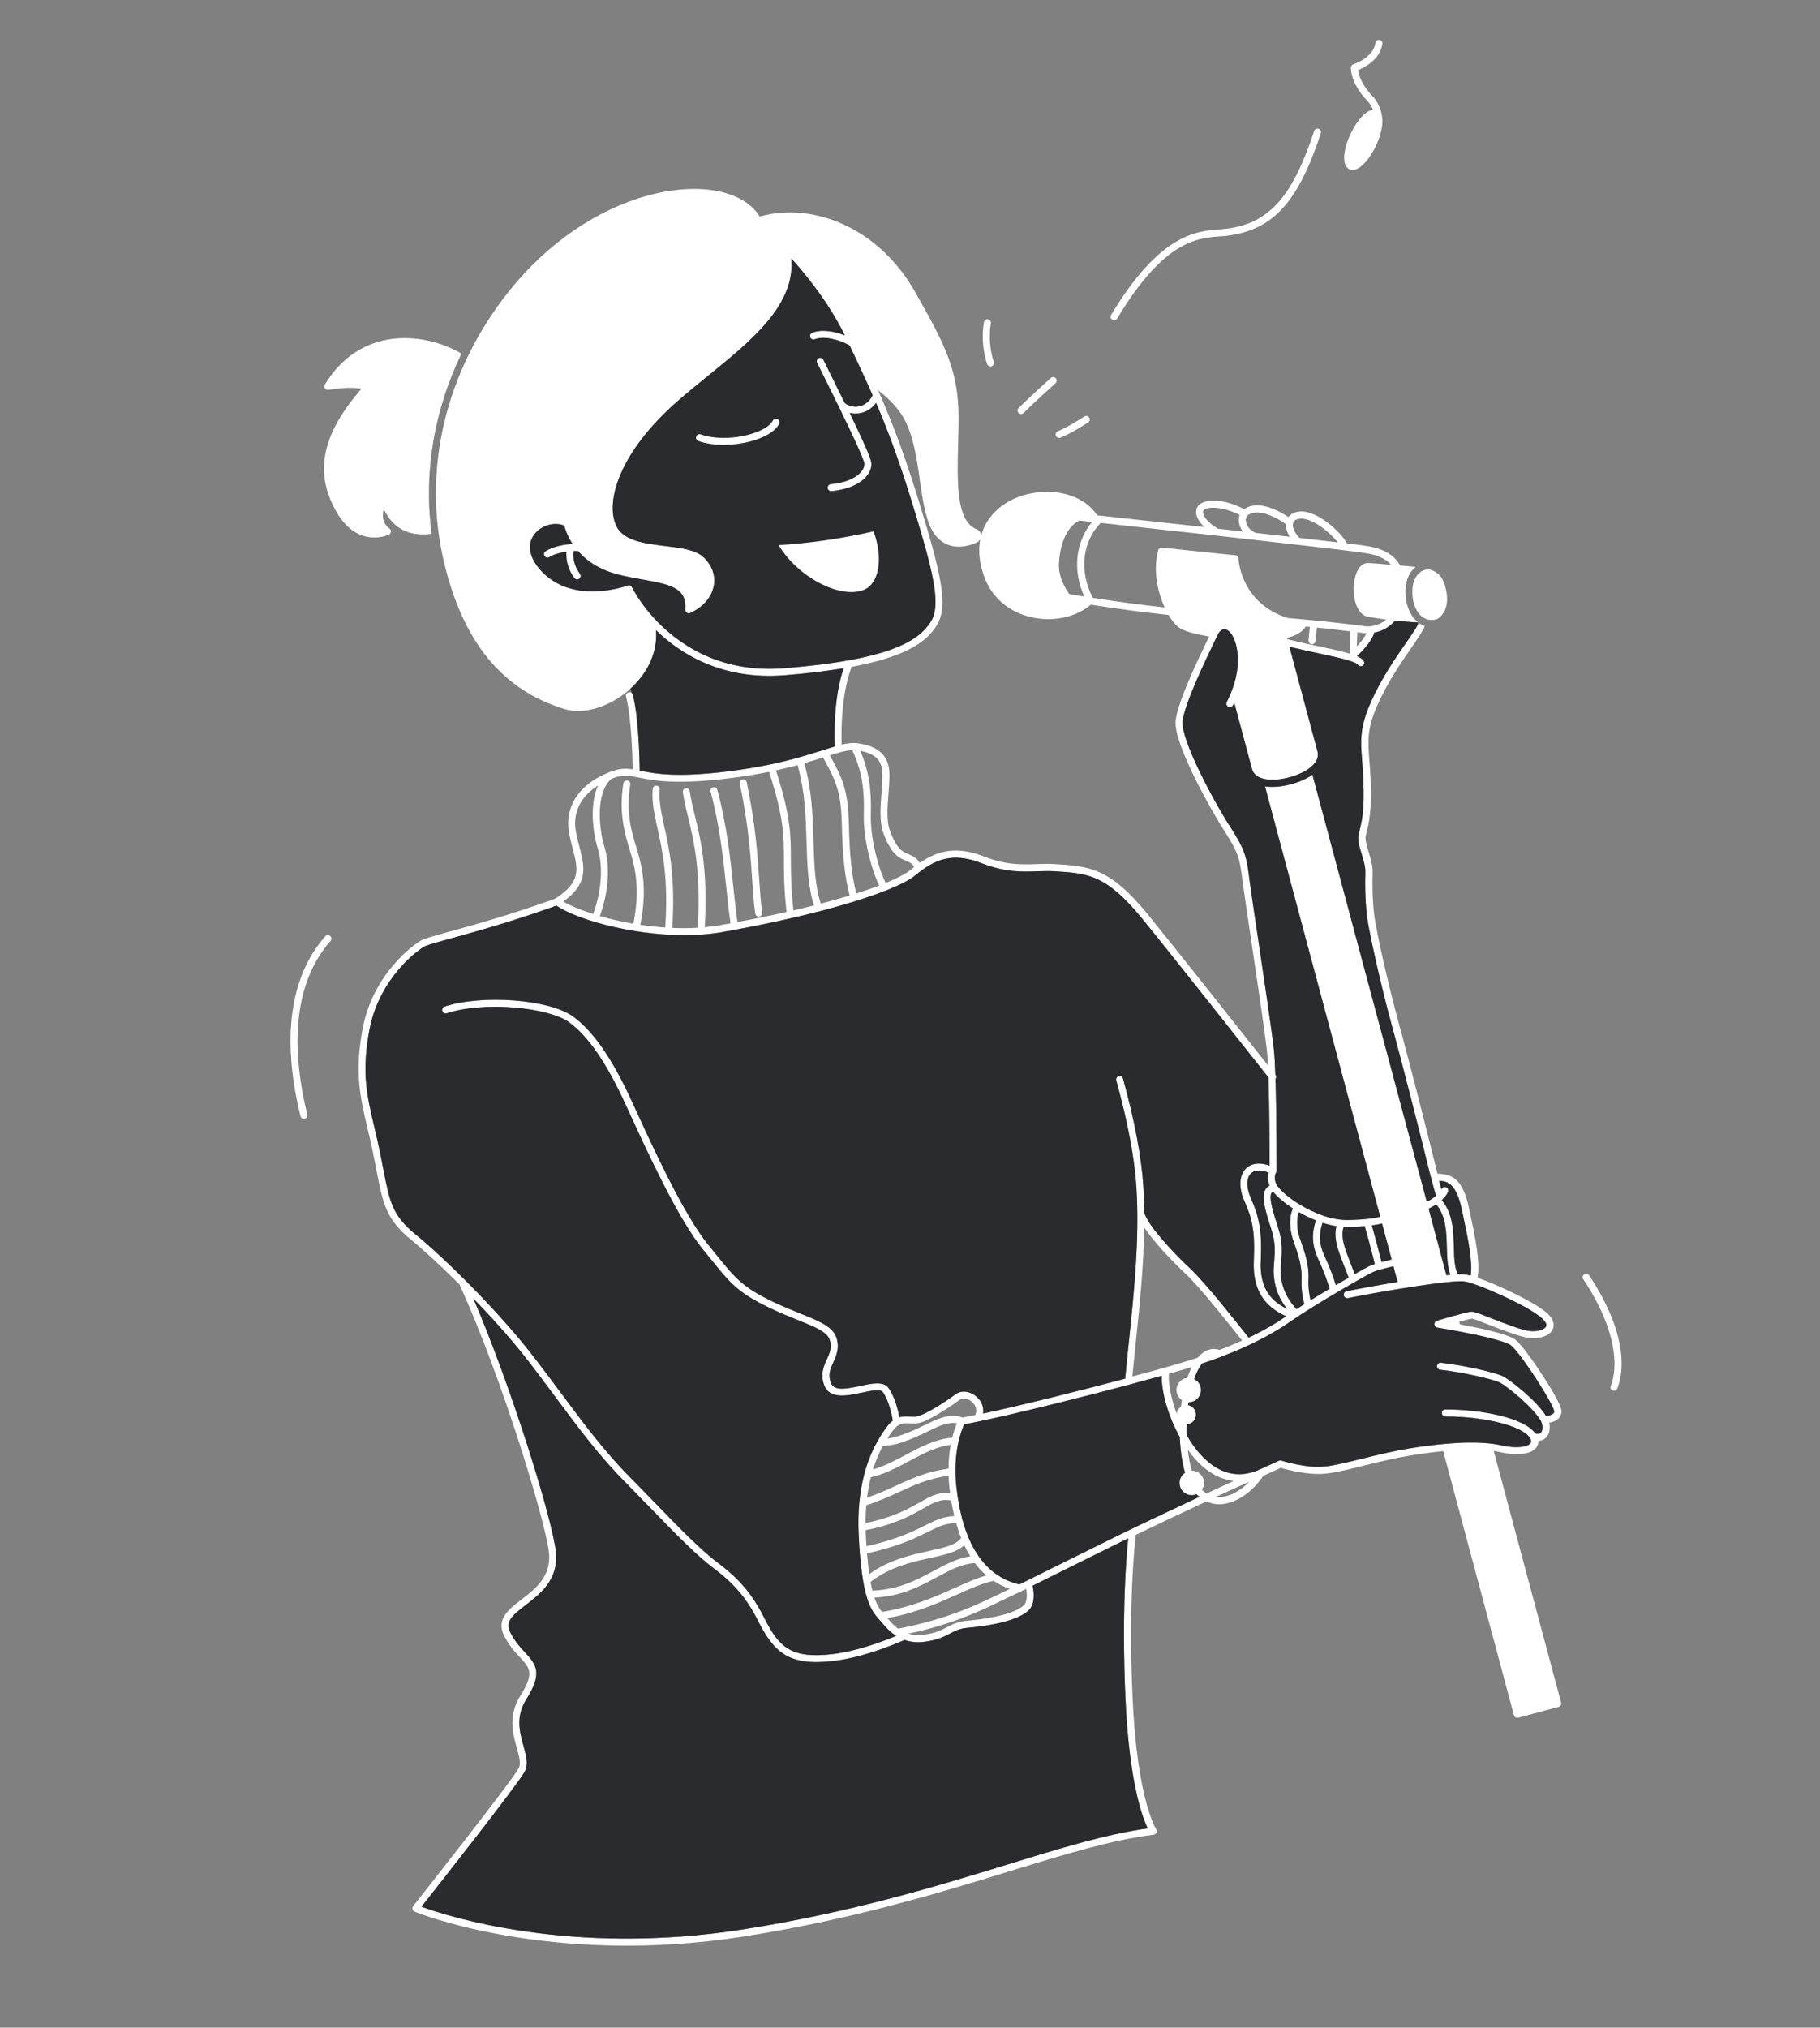
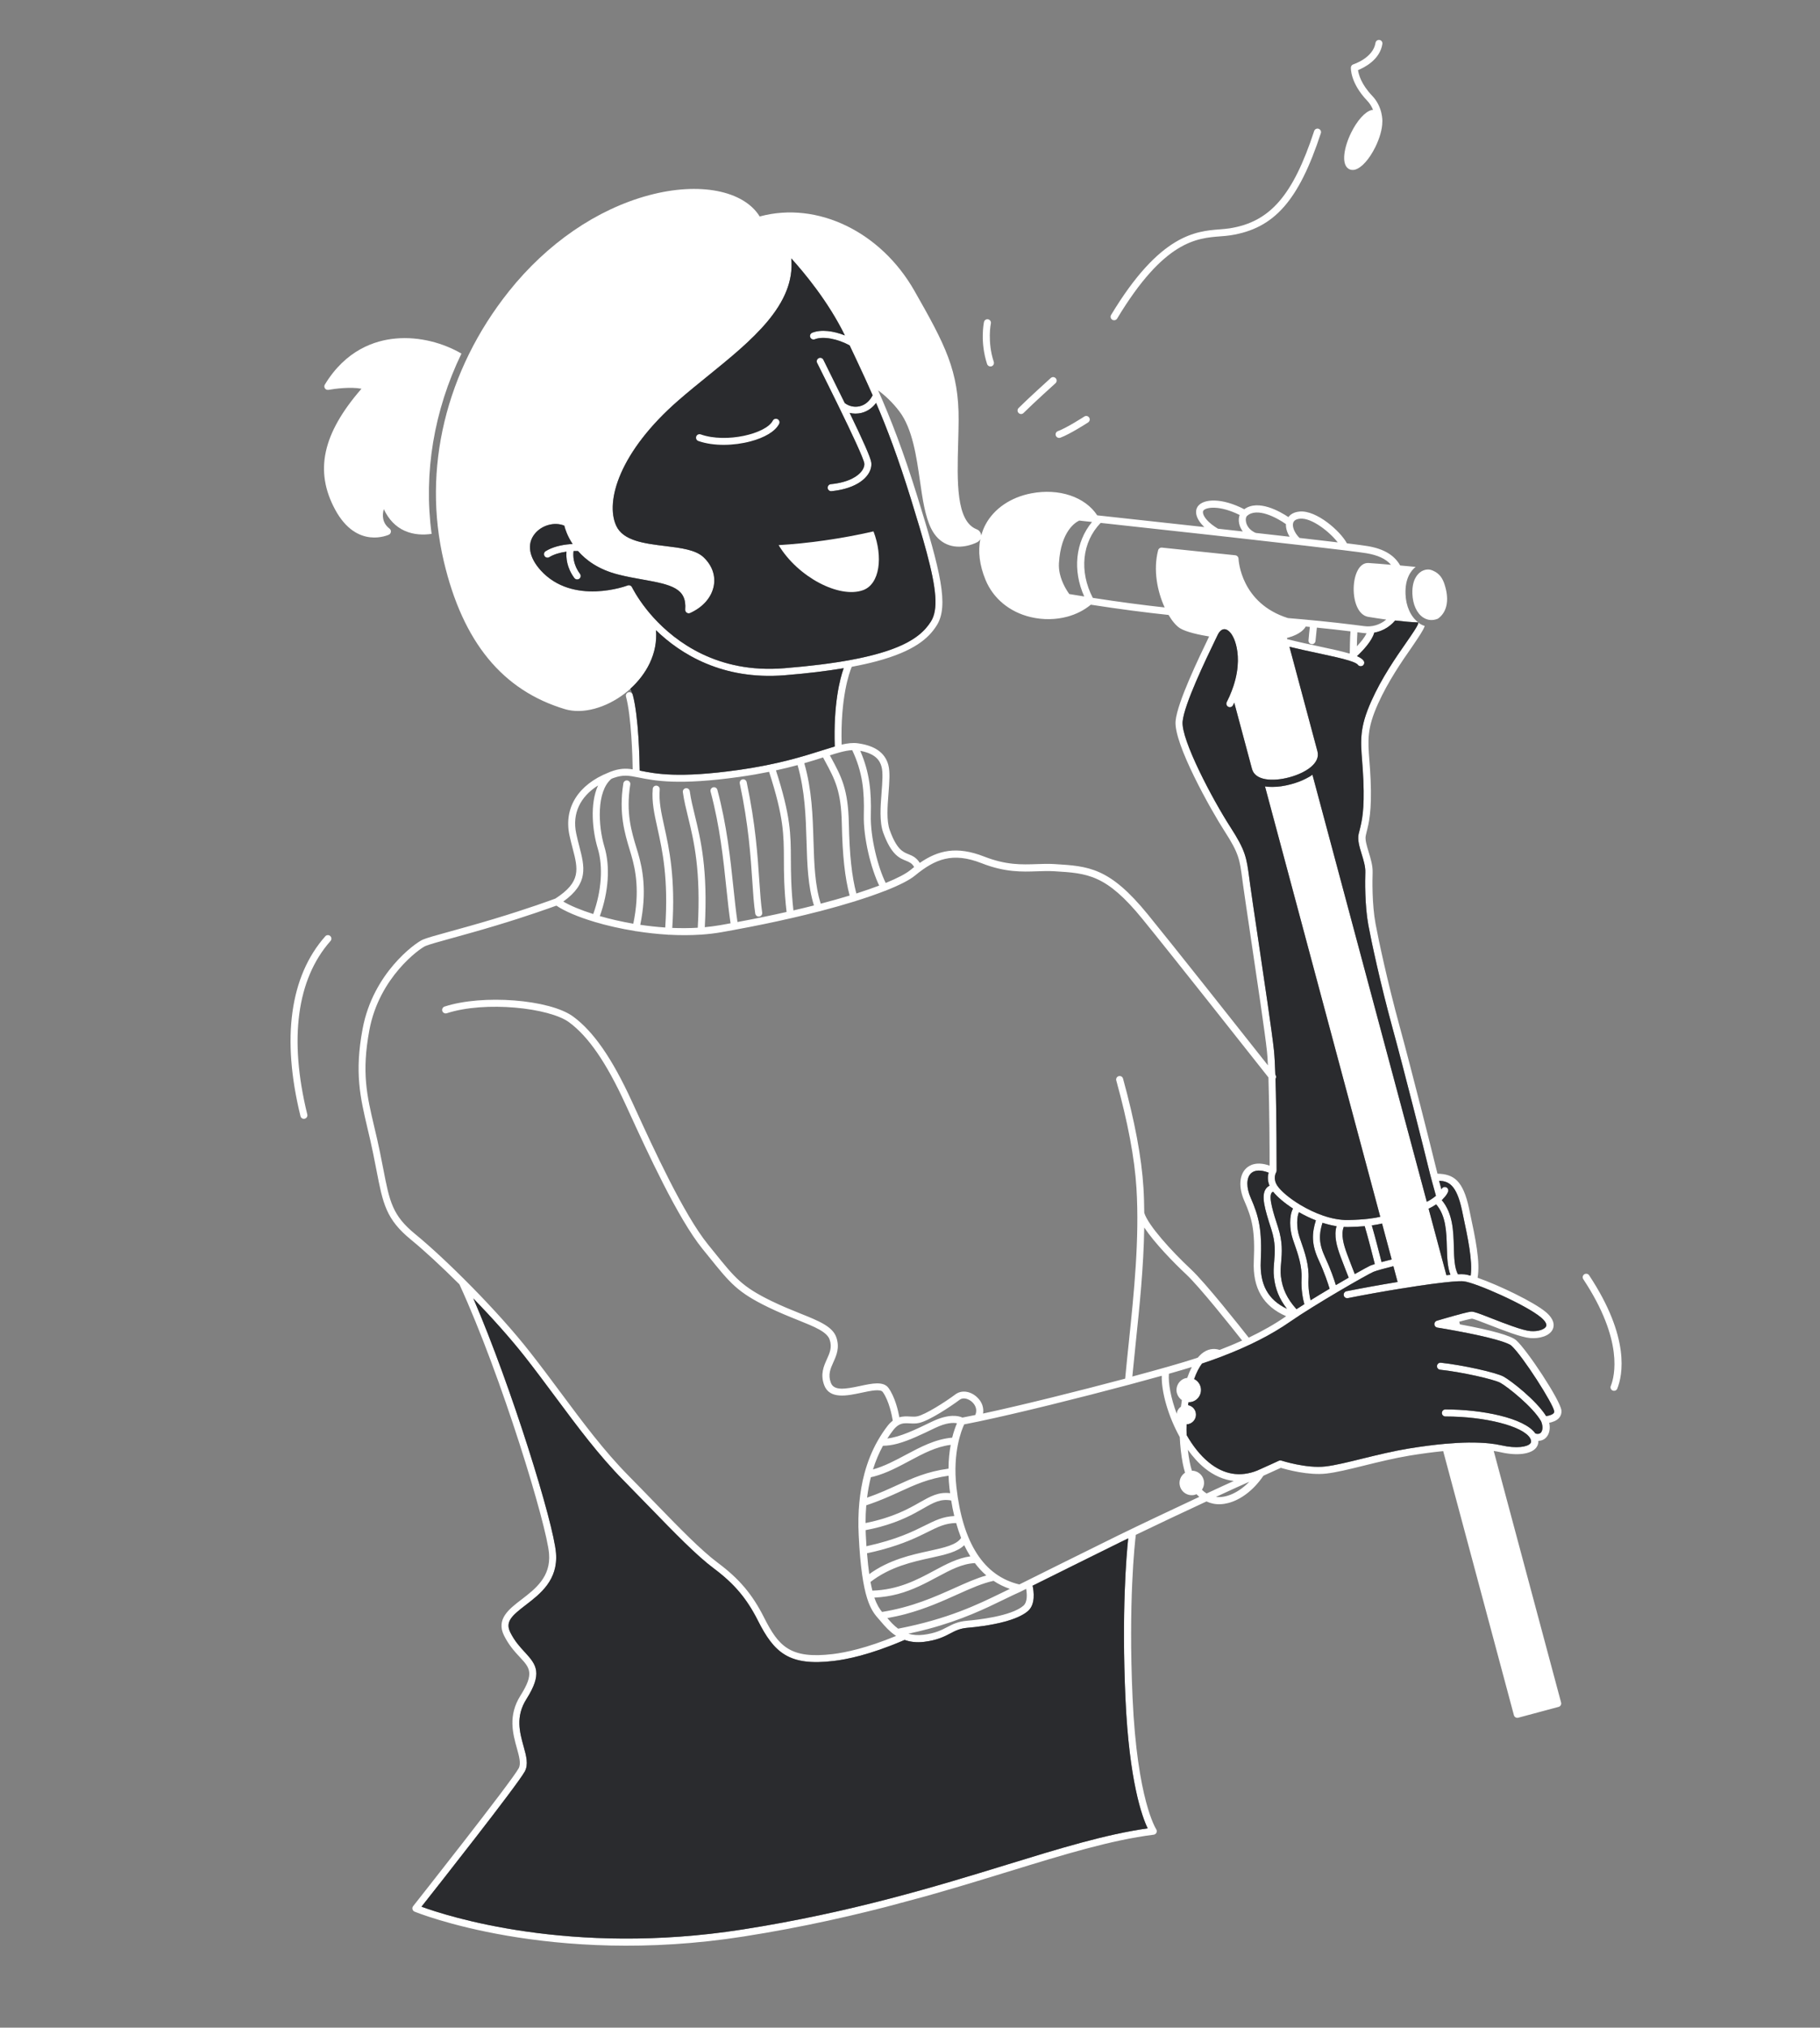
<svg xmlns="http://www.w3.org/2000/svg" width="291" height="324" viewBox="0 0 291 324" fill="none">
  <rect x="0" y="0" width="291" height="324" fill="#808080" stroke="none" />
  <g clip-path="url(#clip0_194_3623)">
    <path d="M178.287 51.154C178.425 51.117 178.541 51.031 178.622 50.901C186.12 38.452 191.33 38.056 195.137 37.764C195.713 37.718 196.267 37.678 196.786 37.594C203.743 36.497 207.649 32.071 211.19 21.287C211.288 20.989 211.127 20.676 210.829 20.577C210.532 20.479 210.219 20.64 210.121 20.937C206.732 31.247 203.072 35.467 196.606 36.487C196.13 36.56 195.607 36.6 195.047 36.649C191.233 36.942 185.454 37.382 177.655 50.323C177.494 50.591 177.578 50.933 177.846 51.094C177.983 51.173 178.143 51.192 178.287 51.154Z" fill="white" />
    <path d="M220.569 6.386C220.262 6.337 219.977 6.545 219.928 6.852C219.553 9.263 216.418 10.273 216.382 10.283C216.16 10.35 216.006 10.554 215.992 10.79C215.988 10.892 215.886 13.253 218.606 16.097C219.056 16.565 219.339 17.071 219.53 17.554C219.447 17.561 219.356 17.57 219.255 17.597C218.227 17.888 216.994 19.265 216.04 21.194C214.912 23.481 214.402 26.198 215.623 26.972C215.828 27.103 216.181 27.233 216.664 27.104C216.672 27.102 216.679 27.1 216.686 27.098C217.715 26.807 218.948 25.43 219.901 23.5C220.574 22.142 221.021 20.635 221.019 19.473C221.023 19.456 221.028 19.447 221.024 19.433C221.03 19.338 221.111 17.1 219.412 15.323C217.637 13.465 217.23 11.885 217.133 11.206C218.145 10.795 220.635 9.546 221.028 7.03C221.077 6.723 220.875 6.428 220.569 6.386Z" fill="white" />
    <path d="M53.587 81.435C57.069 87.873 62.146 85.45 62.194 85.43C62.365 85.345 62.482 85.174 62.498 84.976C62.524 84.783 62.443 84.596 62.287 84.475C61.07 83.545 61.11 82.279 61.367 81.358C62.144 83.017 63.268 84.181 64.717 84.823C66.185 85.476 67.737 85.495 69.01 85.308C67.703 75.575 69.376 65.617 73.781 56.5C70.947 54.849 67.12 53.735 63.224 54.097C59.931 54.398 55.293 55.92 51.94 61.453C51.827 61.638 51.829 61.878 51.955 62.061C52.082 62.244 52.299 62.333 52.522 62.297C53.501 62.112 56.069 61.788 57.797 62.116C51.556 69.291 50.259 75.281 53.587 81.435Z" fill="white" />
    <path d="M126.882 65.251C127.024 64.973 126.919 64.637 126.641 64.495C126.363 64.352 126.027 64.457 125.885 64.736C124.799 66.833 118.424 68.37 114.354 66.927C114.064 66.826 113.74 66.975 113.64 67.265C113.54 67.556 113.689 67.88 113.979 67.981C116.398 68.836 119.664 68.751 122.335 68.035C124.482 67.468 126.245 66.484 126.882 65.251Z" fill="white" />
    <path d="M140.32 91.98C142.985 91.01 143.542 86.675 141.983 82.59C136.734 83.795 131.327 84.523 126.816 84.786C129.876 89.88 136.52 93.362 140.32 91.98Z" fill="white" />
    <path d="M121.395 146.46C121.417 146.454 121.439 146.449 121.46 146.443C121.735 146.369 121.911 146.105 121.865 145.815C121.655 144.399 121.543 142.708 121.406 140.753C121.137 136.686 120.794 131.624 119.383 124.972C119.318 124.672 119.017 124.473 118.717 124.538C118.41 124.605 118.22 124.904 118.285 125.204C119.683 131.782 120.02 136.792 120.288 140.827C120.417 142.808 120.533 144.513 120.756 145.98C120.809 146.292 121.09 146.503 121.395 146.46Z" fill="white" />
    <path d="M48.72 178.762C48.72 178.762 48.727 178.76 48.734 178.758C49.03 178.679 49.204 178.376 49.134 178.085C46.171 166.044 47.455 156.453 52.848 150.358C53.056 150.124 53.032 149.774 52.798 149.565C52.564 149.357 52.208 149.382 52.007 149.615C46.357 155.996 44.989 165.934 48.045 178.353C48.118 178.652 48.414 178.836 48.72 178.762Z" fill="white" />
    <path d="M158.506 58.537C158.513 58.535 158.528 58.532 158.535 58.53C158.827 58.436 158.988 58.114 158.894 57.821C157.835 54.617 158.419 51.717 158.428 51.691C158.494 51.387 158.298 51.09 157.994 51.025C157.69 50.959 157.394 51.154 157.329 51.459C157.302 51.59 156.673 54.673 157.829 58.176C157.926 58.453 158.224 58.613 158.506 58.537Z" fill="white" />
    <path d="M163.405 66.139C163.499 66.114 163.587 66.067 163.653 65.995C165.209 64.439 168.725 61.272 168.763 61.239C168.993 61.03 169.014 60.676 168.805 60.445C168.596 60.214 168.243 60.193 168.012 60.401C167.975 60.435 164.434 63.623 162.86 65.2C162.64 65.422 162.643 65.778 162.862 65.99C163.005 66.146 163.218 66.189 163.405 66.139Z" fill="white" />
    <path d="M168.816 69.61C168.921 69.884 169.208 70.032 169.49 69.956C169.504 69.953 169.526 69.947 169.54 69.943C171.082 69.374 173.873 67.573 173.984 67.496C174.241 67.327 174.318 66.981 174.149 66.724C173.979 66.467 173.633 66.389 173.37 66.561C173.343 66.576 170.574 68.371 169.143 68.894C168.853 68.995 168.708 69.321 168.816 69.61Z" fill="white" />
    <path d="M227.799 100.023C227.504 99.932 227.211 99.793 226.938 99.611C226.872 99.567 226.806 99.522 226.761 99.472C226.76 99.496 226.761 99.527 226.768 99.555C226.753 99.924 225.772 101.34 224.882 102.623C224.863 102.65 224.845 102.677 224.826 102.703C223.177 105.068 220.92 108.315 219.242 112.074C217.379 116.239 217.532 118.283 217.797 121.669C217.8 121.704 217.802 121.739 217.805 121.774C217.869 122.631 217.942 123.607 217.989 124.726C218.187 129.432 217.749 131.202 217.401 132.605C217.397 132.621 217.393 132.637 217.389 132.653C217.33 132.862 217.282 133.061 217.235 133.26C217.023 134.2 217.359 135.311 217.72 136.486C218.024 137.474 218.337 138.499 218.302 139.407C218.264 140.564 218.19 144.591 218.789 147.841C219.259 150.373 220.678 157.054 222.64 164.232C224.487 170.953 227.854 184.328 228.366 186.469C228.739 188.036 229.355 190.219 229.593 191.078C229.209 191.405 228.712 191.748 228.132 192.035L209.846 123.792C209.692 123.911 209.527 124.017 209.353 124.118C209.193 124.215 209.024 124.307 208.846 124.393C208.147 124.759 207.34 125.068 206.423 125.314C205.347 125.602 204.342 125.747 203.442 125.74C203.243 125.747 203.047 125.738 202.858 125.726C202.653 125.712 202.455 125.695 202.258 125.655L220.688 194.433C219.786 194.651 218.175 194.904 215.518 194.95C212.96 194.992 210.135 193.866 207.922 192.536C207.913 192.531 207.903 192.526 207.885 192.515C206.17 191.487 204.823 190.329 204.252 189.497C203.474 188.357 204.007 187.4 204.028 187.364C204.034 187.354 204.032 187.347 204.037 187.338C204.042 187.329 204.055 187.318 204.06 187.309C204.095 187.237 204.112 187.155 204.114 187.077L204.12 187.068C204.119 186.603 204.126 178.254 203.942 172.397C204.074 172.199 204.081 171.934 203.927 171.735C203.927 171.735 203.925 171.727 203.917 171.729C203.86 170.101 203.784 168.719 203.691 167.822C203.398 165.025 202.072 156.18 201.018 149.068C200.506 145.656 200.079 142.763 199.893 141.402L199.745 140.302C199.31 137.032 199.162 135.932 196.729 132.166C193.903 127.8 188.794 118.148 189.091 115.27C189.369 112.494 192.785 105.412 194.274 102.325C194.284 102.304 194.294 102.284 194.304 102.263L194.682 101.48C194.953 100.903 195.333 100.561 195.723 100.542C196.134 100.517 196.593 100.844 196.979 101.446L196.981 101.453C197.128 101.685 197.25 101.939 197.364 102.218C197.44 102.415 197.533 102.677 197.618 102.995C197.963 104.282 198.224 106.553 197.223 109.604C197.136 109.859 197.05 110.115 196.944 110.384C196.719 110.987 196.448 111.594 196.143 112.187C196.001 112.466 196.113 112.8 196.391 112.942C196.669 113.085 197.003 112.972 197.145 112.694C197.217 112.558 197.28 112.417 197.343 112.276L200.181 122.871C200.689 124.765 203.544 124.907 206.15 124.209C208.757 123.51 211.158 121.96 210.651 120.065L206.173 103.353C207.77 103.739 209.364 104.087 210.791 104.387C210.894 104.409 210.997 104.431 211.101 104.454C212.777 104.813 214.541 105.192 215.734 105.566C215.743 105.571 215.751 105.569 215.753 105.576C216.462 105.797 216.962 106.02 217.102 106.222C217.239 106.418 217.486 106.499 217.709 106.439C217.767 106.424 217.83 106.399 217.889 106.36C218.144 106.184 218.205 105.834 218.028 105.579C217.839 105.304 217.474 105.069 216.973 104.846C217.896 103.987 219.379 102.419 219.728 101.093C219.884 101.067 220.037 101.034 220.189 100.993C220.954 100.788 221.677 100.424 222.305 99.907C222.551 99.701 222.817 99.452 223.069 99.151C224.379 99.304 225.696 99.424 226.781 99.459C225.554 98.548 224.795 96.868 224.726 94.91C224.64 92.422 225.605 91.171 226.346 90.585C225.498 90.51 224.68 90.434 223.87 90.357C222.948 88.705 221.237 87.691 218.669 87.263C218.142 87.172 216.971 87.02 215.354 86.818C214.319 84.863 210.477 81.498 207.81 81.74C206.827 81.825 206.294 82.232 206.005 82.627C204.656 81.725 201.192 79.739 198.944 81.372C195.343 79.515 192.467 79.697 191.557 80.863C191.28 81.216 191.183 81.692 191.281 82.201C191.41 82.856 191.861 83.557 192.565 84.221C184.351 83.313 177.01 82.513 175.433 82.347C173.503 79.392 169.31 77.981 164.881 78.835C161.606 79.464 158.955 81.267 157.594 83.786C157.283 84.358 157.058 84.961 156.886 85.588C156.884 85.581 156.887 85.565 156.885 85.557C156.852 85.117 156.572 84.735 156.167 84.58C152.852 83.298 153.029 76.941 153.2 70.795C153.232 69.586 153.269 68.336 153.274 67.141C153.323 59.268 151.132 55.104 146.185 46.432C140.804 37.007 130.667 32.128 121.534 34.575L121.469 34.592C118.902 30.444 111.853 29.031 103.767 31.197C95.435 33.43 87.479 38.887 81.357 46.565C71.264 59.236 67.478 74.969 70.969 89.729C74.01 102.61 80.35 110.328 90.346 113.323C91.724 113.729 93.35 113.704 95.046 113.249C96.748 112.793 98.395 111.952 99.838 110.85C100.167 110.598 100.485 110.334 100.79 110.057C102.085 108.883 103.158 107.492 103.874 105.993C104.697 104.269 105.032 102.49 104.887 100.707C108.806 104.501 115.488 108.702 125.442 107.903C129.138 107.602 132.246 107.219 134.897 106.772C134.288 108.485 133.241 112.517 133.467 119.285C132.865 119.462 132.223 119.665 131.494 119.891L131.493 119.892C128.505 120.84 124.418 122.136 118.09 123.033C108.522 124.38 104.827 123.642 102.374 123.152C102.341 123.145 102.317 123.144 102.285 123.137C102.262 121.407 102.119 114.545 101.173 111.016C101.162 110.973 101.145 110.933 101.125 110.895C101.004 110.673 100.74 110.551 100.486 110.619C100.19 110.698 100.011 111.01 100.09 111.306C100.956 114.539 101.131 120.997 101.162 122.934C100.057 122.765 99.076 122.772 97.662 123.299C97.548 123.337 97.446 123.388 97.334 123.433C97.32 123.437 97.307 123.448 97.293 123.452C92.473 125.363 90.136 129.059 91.041 133.42C91.195 134.169 91.38 134.856 91.551 135.523C92.428 138.885 92.949 140.915 88.797 143.586C88.284 143.777 84.445 145.193 78.974 146.838C76.181 147.679 73.795 148.334 71.879 148.863C69.681 149.467 68.233 149.871 67.589 150.152C66.417 150.66 59.656 155.463 57.982 164.375C56.661 171.403 57.596 175.353 58.773 180.354C59.065 181.586 59.37 182.869 59.657 184.287C59.855 185.257 60.03 186.141 60.187 186.959C61.232 192.36 61.713 194.82 65.717 198.095C67.797 199.793 70.562 202.346 73.454 205.222C80.269 220.06 87.43 243.78 87.79 248.272C88.088 251.982 85.584 253.901 83.375 255.594C81.365 257.132 79.286 258.728 80.593 261.354C81.378 262.926 82.337 263.963 83.118 264.8C84.696 266.501 85.489 267.351 83.222 270.934C81.195 274.144 81.999 277.028 82.645 279.351C83.016 280.678 83.331 281.826 82.932 282.56C81.671 284.844 66.21 304.395 66.054 304.592C65.944 304.73 65.907 304.91 65.953 305.084C66 305.257 66.122 305.395 66.279 305.461C66.489 305.552 87.93 314.293 118.89 309.439C128.5 307.933 136.991 305.976 144.529 303.956C150.76 302.287 156.337 300.575 161.355 299.029C170.071 296.353 177.598 294.034 184.47 293.169C184.666 293.147 184.832 293.018 184.909 292.842C184.986 292.666 184.968 292.454 184.863 292.296C184.835 292.249 181.82 287.64 181.089 271.335C180.395 255.98 181.441 246.57 181.607 245.254C185.006 243.615 189.299 241.589 192.899 239.919C193.261 240.085 193.624 240.198 193.96 240.27C194.754 240.43 195.592 240.383 196.437 240.157C198.444 239.619 200.481 238.065 202.006 235.812C203.222 235.269 204.352 234.75 204.793 234.546C205.693 234.817 209.19 235.794 212.073 235.463C213.701 235.275 215.763 234.769 218.15 234.176C220.4 233.62 222.95 232.998 225.395 232.591C227.322 232.276 229.117 232.043 230.752 231.877L242.06 274.079C242.139 274.376 242.451 274.556 242.747 274.477L249.209 272.745C249.505 272.666 249.684 272.354 249.605 272.058L238.831 231.851C239.186 231.903 239.528 231.967 239.848 232.036C242.532 232.665 244.801 232.383 245.624 231.325C245.785 231.119 245.99 230.754 245.968 230.241C246.466 230.224 246.904 230.037 247.233 229.677C247.742 229.122 247.905 228.257 247.701 227.351C248.216 227.251 248.885 227.033 249.292 226.56C249.575 226.229 249.698 225.823 249.656 225.377C249.481 223.742 244.192 215.758 242.437 214.174C241.612 213.434 238.58 212.573 233.426 211.621L233.314 211.201C234.943 210.757 235.311 210.713 235.349 210.71C235.634 210.735 236.965 211.254 238.131 211.709C240.395 212.59 243.205 213.69 244.661 213.811C246.077 213.928 247.809 213.518 248.293 212.349C248.532 211.766 248.534 210.82 247.172 209.666C245.269 208.052 239.598 205.34 236.252 204.175C236.695 201.669 235.94 198.042 234.971 193.504L234.896 193.137C233.93 188.606 232.417 187.608 229.839 187.547C229.713 187.077 229.596 186.613 229.5 186.196C228.988 184.055 225.613 170.652 223.764 163.923C221.812 156.781 220.405 150.144 219.939 147.626C219.354 144.489 219.431 140.561 219.47 139.435C219.502 138.341 219.164 137.223 218.835 136.141C218.522 135.116 218.224 134.15 218.376 133.504C218.418 133.315 218.467 133.123 218.513 132.917C218.871 131.511 219.355 129.591 219.149 124.663C219.103 123.482 219.024 122.464 218.954 121.568C218.699 118.25 218.559 116.427 220.305 112.518C221.942 108.863 224.164 105.663 225.791 103.329C226.922 101.661 227.584 100.693 227.799 100.023ZM228.426 193.134C228.845 192.937 229.255 192.703 229.628 192.448C231.198 194.276 231.268 196.822 231.335 199.293C231.336 199.3 231.336 199.308 231.336 199.315C231.382 200.93 231.43 202.467 231.908 203.703C231.704 203.719 231.494 203.745 231.267 203.766L228.419 193.136L228.426 193.134ZM219.339 195.81C220.033 195.716 220.57 195.611 220.976 195.51L222.513 201.245C221.883 201.406 221.348 201.549 220.901 201.669C220.893 201.64 220.886 201.61 220.878 201.579C220.56 200.334 219.857 197.576 219.339 195.81ZM214.853 196.05C215.08 196.059 215.308 196.076 215.531 196.07C216.572 196.055 217.447 195.999 218.204 195.935C218.731 197.701 219.514 200.769 219.816 201.983C219.544 202.064 219.333 202.143 219.193 202.196C218.899 202.314 217.934 202.844 216.616 203.584C216.347 202.897 215.873 201.706 215.4 200.43C214.82 198.873 214.377 197.279 214.853 196.05ZM213.701 195.94C213.252 197.44 213.73 199.165 214.353 200.827C214.87 202.208 215.378 203.498 215.64 204.156C214.995 204.523 214.306 204.924 213.591 205.348C213.309 204.44 212.745 202.769 211.898 200.965C210.831 198.686 210.875 197.263 211.451 195.396C212.195 195.631 212.949 195.817 213.701 195.94ZM210.394 195.005C209.739 197.095 209.664 198.836 210.878 201.433C211.771 203.348 212.353 205.145 212.593 205.926C211.571 206.533 210.532 207.16 209.544 207.774C209.372 207.045 209.147 205.803 209.217 204.389C209.329 202.15 208.62 200.108 207.99 198.308L207.782 197.705C207.23 196.078 207.367 194.336 207.692 193.699C208.534 194.186 209.443 194.632 210.394 195.005ZM206.739 193.117C206.114 194.253 206.159 196.411 206.726 198.065L206.936 198.676C207.533 200.384 208.206 202.319 208.103 204.331C208.014 206.137 208.349 207.675 208.55 208.396C208.112 208.669 207.689 208.937 207.294 209.198C205.795 207.53 205.035 205.936 204.803 203.944C204.718 203.192 204.776 202.455 204.846 201.677C204.847 201.666 204.848 201.656 204.848 201.645C204.973 200.155 205.113 198.463 204.334 196.071C203.649 193.976 202.801 191.359 203.312 190.609L203.313 190.608C203.342 190.569 203.404 190.484 203.566 190.433C204.198 191.232 205.325 192.201 206.739 193.117ZM205.768 209.134C202.746 207.704 201.411 205.264 201.586 201.527C201.816 196.521 201.277 194.364 199.99 191.438C199.25 189.776 199.262 188.23 200.016 187.493C200.594 186.935 201.605 186.897 202.841 187.38C202.701 187.867 202.623 188.616 202.982 189.465C202.743 189.584 202.541 189.754 202.385 189.982C201.625 191.1 202.208 193.161 203.267 196.419C203.974 198.601 203.851 200.103 203.731 201.552C203.731 201.562 203.73 201.571 203.729 201.581C203.726 201.616 203.723 201.651 203.72 201.686C203.654 202.488 203.591 203.252 203.694 204.078C203.903 205.983 204.55 207.562 205.768 209.134ZM215.817 104.373C215.792 104.395 215.774 104.416 215.747 104.431C214.603 104.086 213.041 103.745 210.997 103.309C209.397 102.97 207.592 102.586 205.814 102.132L205.762 101.937C205.798 101.927 205.843 101.923 205.879 101.913C207.966 101.354 208.603 100.439 208.772 100.115C208.986 100.135 209.209 100.16 209.431 100.178C209.368 100.722 209.277 101.568 209.216 102.321C209.19 102.63 209.418 102.902 209.727 102.928C209.79 102.934 209.859 102.931 209.924 102.914C210.148 102.854 210.313 102.663 210.335 102.424C210.403 101.67 210.494 100.824 210.552 100.289C212.277 100.462 214.054 100.653 215.928 100.887C215.846 101.94 215.822 103.698 215.817 104.373ZM216.953 103.271C216.969 102.491 216.992 101.625 217.034 101.032C217.363 101.076 217.683 101.114 218.019 101.156C218.179 101.175 218.337 101.187 218.493 101.192C218.219 101.815 217.61 102.575 216.953 103.271ZM206.773 83.529C206.897 83.155 207.27 82.931 207.891 82.881C209.72 82.716 212.613 84.995 213.89 86.668C212.154 86.459 210.07 86.219 207.779 85.957C207.003 85.196 206.562 84.159 206.773 83.529ZM199.367 82.46C200.95 80.974 204.195 82.747 205.609 83.748C205.578 84.384 205.794 85.102 206.204 85.767C204.472 85.572 202.645 85.364 200.786 85.157C199.959 84.813 199.375 84.163 199.224 83.397C199.13 82.934 199.237 82.58 199.367 82.46ZM192.414 81.579C192.847 81.029 195.021 80.71 198.207 82.29C198.071 82.675 198.027 83.121 198.119 83.608C198.209 84.088 198.42 84.527 198.704 84.924C197.387 84.773 196.055 84.626 194.74 84.483C193.155 83.535 192.46 82.59 192.351 82.007C192.332 81.88 192.322 81.697 192.414 81.579ZM175.981 83.556C178.666 83.844 186.351 84.684 194.478 85.584C194.487 85.589 194.501 85.585 194.51 85.59C196.536 85.815 198.585 86.041 200.589 86.271C200.597 86.269 200.613 86.273 200.622 86.278C206.231 86.906 211.492 87.512 214.892 87.926C214.9 87.924 214.902 87.931 214.909 87.93C216.653 88.144 217.904 88.305 218.455 88.398C220.293 88.704 221.589 89.294 222.41 90.252C221.174 90.142 219.984 90.034 218.828 89.964C215.78 89.766 215.532 98.024 218.765 98.569C219.575 98.701 220.577 98.858 221.636 99.001C221.611 99.023 221.593 99.043 221.568 99.065C220.61 99.849 219.369 100.213 218.165 100.055C217.651 99.983 217.148 99.924 216.652 99.864C216.644 99.865 216.642 99.858 216.633 99.853C216.624 99.848 216.612 99.859 216.595 99.855C212.752 99.374 209.297 99.044 205.925 98.762C198.428 96.399 198.043 89.589 198.026 89.268C198.014 88.992 197.798 88.763 197.525 88.728L185.776 87.504C185.498 87.478 185.243 87.655 185.176 87.921C184.342 91.105 185.067 94.562 186.218 97.067C182.749 96.686 178.973 96.194 174.726 95.534C172.525 91.28 173.008 86.64 175.981 83.556ZM169.457 91.668C169.339 91.141 169.28 90.576 169.315 89.985C169.628 84.77 172.051 83.416 172.569 83.184C172.609 83.189 172.657 83.192 172.713 83.2C172.807 83.206 172.927 83.22 173.056 83.24C173.423 83.281 173.948 83.334 174.602 83.407C171.947 86.637 171.475 91.112 173.358 95.312C172.575 95.188 171.789 95.058 170.963 94.922C170.664 94.499 169.812 93.255 169.457 91.668ZM125.35 106.78C114.746 107.637 108.033 102.569 104.505 98.701C104.111 98.272 103.758 97.847 103.444 97.459C103.433 97.446 103.42 97.426 103.409 97.414C101.812 95.408 101.061 93.85 101.05 93.837C100.926 93.576 100.621 93.448 100.347 93.553C100.264 93.591 91.591 96.829 86.43 91.113C84.586 89.056 84.226 86.96 85.448 85.369C86.555 83.925 88.65 83.341 90.226 83.996C90.351 84.52 90.71 85.656 91.553 86.926C91.439 86.934 91.316 86.936 91.203 86.95C91.196 86.952 91.189 86.954 91.18 86.949C89.7 87.058 88.276 87.432 87.24 88.074C86.975 88.238 86.897 88.585 87.06 88.843C87.224 89.109 87.572 89.194 87.828 89.025C88.546 88.585 89.52 88.293 90.573 88.15C90.498 89.085 90.597 90.694 91.835 92.369C91.978 92.556 92.215 92.632 92.431 92.574C92.496 92.556 92.565 92.522 92.624 92.483C92.876 92.299 92.921 91.946 92.739 91.701C91.601 90.169 91.616 88.723 91.708 88.055C91.946 88.046 92.178 88.046 92.419 88.051C93.714 89.533 95.721 91.018 98.85 91.807C100.183 92.148 101.464 92.376 102.707 92.598C102.734 92.602 102.761 92.607 102.788 92.612C107.419 93.433 109.821 94.022 109.558 97.402C109.541 97.6 109.632 97.793 109.793 97.904C109.955 98.016 110.162 98.038 110.349 97.957C112.44 97.009 113.819 95.4 114.141 93.538C114.412 91.923 113.839 90.333 112.517 89.067C111.254 87.852 108.898 87.563 106.398 87.256C106.38 87.254 106.361 87.252 106.342 87.25L106.341 87.249C103.045 86.846 99.63 86.428 98.524 84.004C96.734 80.097 99.075 72.169 108.454 63.998C109.99 62.656 111.645 61.321 113.24 60.026L113.243 60.024C120.134 54.442 127.241 48.685 126.512 41.286C128.52 43.492 132.422 48.151 135.089 53.598C133.287 52.879 131.293 52.6 129.866 53.168C129.58 53.283 129.435 53.609 129.551 53.896C129.666 54.183 129.999 54.326 130.278 54.213C131.619 53.675 133.98 54.166 135.849 55.192C136.684 56.953 137.477 58.639 138.257 60.337C138.407 60.669 138.565 60.998 138.709 61.332C138.988 61.939 139.259 62.548 139.524 63.16C139.059 64.082 138.337 64.71 137.449 64.917C136.62 65.116 135.755 64.921 135.066 64.401C134.078 62.387 132.941 60.079 131.651 57.488C131.513 57.207 131.174 57.096 130.901 57.231C130.62 57.368 130.51 57.708 130.645 57.982C130.721 58.134 130.799 58.291 130.879 58.45C131.817 60.333 132.999 62.705 134.136 65.03L134.138 65.037C136.192 69.238 138.1 73.299 138.195 74.057C138.238 74.448 138.07 74.919 137.728 75.344C137.229 75.966 135.927 77.059 132.837 77.368C132.535 77.395 132.308 77.672 132.337 77.983C132.366 78.293 132.641 78.513 132.951 78.484C133.697 78.409 134.398 78.283 135.041 78.111C136.622 77.687 137.855 76.977 138.605 76.047C139.144 75.376 139.398 74.618 139.312 73.92C139.22 73.146 138.002 70.419 135.853 65.98C136.458 66.128 137.094 66.136 137.719 65.984C137.755 65.974 137.784 65.966 137.82 65.957C138.715 65.717 139.489 65.169 140.076 64.384C141.882 68.581 143.617 73.208 145.613 79.618C146.646 82.953 147.502 85.801 148.151 88.223C149.709 94.037 150.073 97.42 148.819 99.352C146.958 102.254 142.729 105.387 125.35 106.78ZM136.184 106.551C137.657 106.273 138.987 105.979 140.164 105.663C146.221 104.04 148.481 101.962 149.746 99.98C151.78 96.831 150.374 91.263 146.667 79.305C144.409 72.035 142.468 67.044 140.406 62.381C141.493 63.175 142.693 64.272 143.819 65.76C145.901 68.535 146.526 72.917 147.084 76.79C147.504 79.716 147.905 82.484 148.882 84.454C150.077 86.862 152.297 87.841 154.954 87.129C155.705 86.928 156.22 86.658 156.274 86.628C156.485 86.517 156.645 86.335 156.744 86.13C156.352 88.103 156.611 90.312 157.567 92.637C158.797 95.64 161.439 97.816 164.809 98.61C166.783 99.073 168.815 99.033 170.648 98.541C172.056 98.164 173.343 97.509 174.414 96.625C179.042 97.346 183.113 97.868 186.84 98.264C187.434 99.267 188.085 100.023 188.67 100.386C189.682 101.014 191.787 101.449 193.326 101.704L193.287 101.791C191.661 105.165 188.271 112.181 187.967 115.176C187.601 118.778 193.655 129.502 195.784 132.799C198.081 136.346 198.207 137.304 198.629 140.47L198.777 141.569C198.965 142.937 199.399 145.828 199.904 149.243C200.908 155.965 202.276 165.17 202.57 167.944C202.631 168.517 202.688 169.307 202.728 170.235C199.004 165.52 187.55 151.049 183.518 146.108C177.397 138.602 174.079 138.406 168.588 138.071C167.628 138.011 166.716 138.046 165.758 138.078C163.358 138.163 160.874 138.247 157.356 136.872C152.947 135.147 149.986 135.879 147.064 137.886C146.522 137.016 145.868 136.742 145.278 136.504C144.351 136.133 143.386 135.74 142.269 132.668C141.719 131.165 141.902 128.814 142.066 126.739C142.204 124.974 142.331 123.312 142.03 122.215C141.492 120.266 139.882 119.139 137.129 118.769C136.351 118.667 135.533 118.763 134.57 118.982C134.362 111.504 135.784 107.511 136.184 106.551ZM137.545 119.975C140.055 120.449 140.687 121.567 140.95 122.519C141.202 123.429 141.08 124.996 140.953 126.658C140.782 128.85 140.594 131.327 141.221 133.058C142.511 136.603 143.82 137.128 144.868 137.544C145.416 137.77 145.807 137.928 146.166 138.545C145.967 138.699 145.768 138.853 145.566 139.024C144.849 139.611 143.521 140.316 141.616 141.09C140.378 138.608 139.142 133.793 139.235 130.241C139.335 126.541 139.061 123.467 137.545 119.975ZM134.139 120.26C134.153 120.256 134.162 120.261 134.177 120.257C134.184 120.256 134.191 120.254 134.197 120.244C134.989 120.024 135.667 119.897 136.263 119.869C137.925 123.415 138.215 126.376 138.116 130.223C138.022 133.884 139.286 138.862 140.575 141.508C139.507 141.911 138.283 142.339 136.921 142.774C136.19 140.017 135.829 136.618 135.722 131.57C135.608 126.09 134.52 124.08 132.868 121.034L132.687 120.703C133.211 120.524 133.698 120.378 134.139 120.26ZM131.599 121.033L131.878 121.555C133.504 124.561 134.485 126.375 134.597 131.585C134.705 136.756 135.09 140.242 135.848 143.1C134.446 143.53 132.898 143.961 131.228 144.4C130.285 141.429 130.179 138 130.068 134.38C129.948 130.35 129.814 126.185 128.596 121.954C129.723 121.629 130.708 121.319 131.599 121.033ZM127.524 122.257C128.7 126.36 128.838 130.454 128.955 134.414C129.06 138.099 129.172 141.58 130.143 144.683C129.1 144.947 128.004 145.218 126.859 145.478C126.47 141.862 126.461 139.431 126.451 137.286C126.441 133.321 126.427 130.41 124.066 123.099C125.339 122.827 126.484 122.536 127.524 122.257ZM97.754 124.452C97.853 124.418 97.941 124.371 98.033 124.338C99.646 123.744 100.53 123.925 102.141 124.245C104.659 124.749 108.471 125.518 118.232 124.142C119.971 123.901 121.536 123.621 122.967 123.331C125.315 130.561 125.325 133.403 125.336 137.283C125.337 139.484 125.348 141.977 125.764 145.725C123.349 146.271 120.723 146.812 117.915 147.332C117.672 145.676 117.476 143.846 117.272 141.901C116.779 137.204 116.218 131.875 114.699 126.205C114.619 125.909 114.308 125.729 114.012 125.808C113.716 125.887 113.536 126.199 113.616 126.495C115.112 132.078 115.667 137.355 116.149 142.015C116.354 143.991 116.558 145.851 116.808 147.535C116.255 147.637 115.693 147.734 115.125 147.839C114.326 147.976 113.51 148.078 112.688 148.159C113.193 138.924 112.039 134.157 111.103 130.315C110.773 128.97 110.465 127.704 110.285 126.427C110.242 126.12 109.959 125.902 109.655 125.952C109.35 125.995 109.139 126.277 109.182 126.583C109.368 127.913 109.686 129.215 110.021 130.582C110.944 134.373 112.088 139.073 111.565 148.243C110.218 148.325 108.849 148.327 107.488 148.274C108.023 140.279 106.983 135.558 106.218 132.097C105.724 129.85 105.325 128.073 105.483 126.148C105.508 125.839 105.28 125.567 104.972 125.541C104.663 125.515 104.391 125.743 104.366 126.052C104.193 128.152 104.602 129.996 105.121 132.337C105.912 135.923 106.895 140.372 106.364 148.21C105.008 148.116 103.669 147.971 102.371 147.777C103.469 142.46 102.762 138.867 102.016 136.315L101.768 135.506C100.969 132.868 100.05 129.874 100.774 125.356C100.823 125.048 100.615 124.763 100.308 124.713C100.001 124.664 99.716 124.872 99.667 125.18C98.909 129.948 99.899 133.209 100.695 135.832L100.934 136.637C101.646 139.065 102.318 142.497 101.257 147.602C99.341 147.271 97.535 146.856 95.908 146.385C97.317 142.458 97.592 138.431 96.627 135.264C95.644 131.97 95.341 126.478 97.754 124.452ZM92.624 135.228C92.457 134.575 92.275 133.895 92.129 133.175C91.469 130.019 92.735 127.324 95.624 125.511C94.274 128.446 94.734 132.818 95.576 135.584C96.458 138.502 96.18 142.375 94.853 146.055C92.84 145.417 91.183 144.721 90.062 144.061C94.153 141.135 93.473 138.512 92.624 135.228ZM66.411 197.219C62.716 194.202 62.292 192.014 61.273 186.738C61.116 185.92 60.939 185.029 60.739 184.052C60.454 182.65 60.157 181.398 59.871 180.189C59.863 180.156 59.855 180.123 59.847 180.09C59.847 180.087 59.846 180.085 59.846 180.082C58.654 175.027 57.791 171.368 59.064 164.574C60.64 156.16 67.095 151.571 68.016 151.169C68.592 150.922 70.09 150.505 72.158 149.935C72.25 149.91 72.343 149.884 72.437 149.858C74.312 149.341 76.609 148.707 79.282 147.902C84.229 146.416 87.853 145.111 88.918 144.727C88.933 144.722 88.946 144.717 88.96 144.712C90.282 145.606 92.405 146.51 94.981 147.284C94.981 147.284 94.983 147.292 94.99 147.29C94.999 147.295 95.006 147.293 95.015 147.298C96.967 147.884 99.185 148.39 101.514 148.766C101.54 148.774 101.56 148.792 101.583 148.794C101.623 148.799 101.66 148.789 101.692 148.796C103.349 149.057 105.057 149.25 106.763 149.351C106.796 149.358 106.816 149.376 106.847 149.375C106.894 149.378 106.937 149.367 106.982 149.362C108.687 149.456 110.397 149.455 112.047 149.346C112.054 149.344 112.056 149.351 112.056 149.351C112.103 149.354 112.139 149.345 112.184 149.34C113.255 149.263 114.306 149.144 115.311 148.967C116.058 148.837 116.788 148.703 117.519 148.57C117.519 148.57 117.519 148.57 117.526 148.568C117.54 148.564 117.555 148.56 117.569 148.556C120.771 147.97 123.725 147.356 126.436 146.731C126.467 146.73 126.488 146.724 126.517 146.717C126.524 146.715 126.524 146.715 126.532 146.713C128.092 146.357 129.573 145.991 130.97 145.632C130.977 145.63 130.987 145.635 131.001 145.631C131.015 145.628 131.03 145.624 131.044 145.62C131.052 145.618 131.052 145.618 131.052 145.618C133.106 145.083 134.968 144.553 136.64 144.035C136.655 144.031 136.664 144.037 136.678 144.033C136.685 144.031 136.685 144.031 136.693 144.029C136.714 144.023 136.727 144.012 136.739 144.001C138.554 143.437 140.138 142.881 141.484 142.358C141.491 142.356 141.5 142.361 141.507 142.359C141.551 142.347 141.599 142.327 141.641 142.308C141.648 142.306 141.646 142.299 141.653 142.297C143.906 141.406 145.468 140.592 146.285 139.916C149.502 137.279 152.283 136.108 156.961 137.939C160.696 139.403 163.411 139.311 165.81 139.226C166.745 139.193 167.628 139.166 168.539 139.216C173.903 139.538 176.853 139.717 182.662 146.841C187.082 152.254 200.421 169.139 202.709 172.035C202.746 172.082 202.78 172.126 202.812 172.165C202.971 177.036 203.001 183.903 202.998 186.26C200.912 185.525 199.76 186.19 199.232 186.703C198.128 187.782 198.019 189.772 198.962 191.907C200.204 194.721 200.689 196.676 200.471 201.493C200.271 205.833 201.968 208.726 205.645 210.322C203.877 211.548 201.884 212.686 199.66 213.747C198.324 212.051 192.739 204.983 190.419 202.822C187.251 199.866 183.572 195.782 182.96 193.815C182.958 193.808 182.958 193.808 182.956 193.801C182.94 192.441 182.911 191.092 182.825 189.759C182.53 184.963 181.425 179.105 179.561 172.35C179.481 172.053 179.172 171.88 178.876 171.96C178.876 171.96 178.876 171.96 178.869 171.962C178.573 172.041 178.393 172.353 178.482 172.654C180.334 179.335 181.418 185.114 181.707 189.834C182.21 197.962 181.299 206.7 180.495 214.419C180.493 214.44 180.49 214.461 180.488 214.482C180.279 216.475 180.079 218.412 179.903 220.297C172.506 222.263 163.447 224.528 157.183 225.873C157.337 224.917 156.992 223.947 156.169 223.215C155.118 222.264 153.726 222.094 152.777 222.798C151.094 224.055 147.971 226.031 146.685 226.314C146.312 226.398 145.926 226.37 145.51 226.35C144.991 226.318 144.41 226.288 143.802 226.474C143.598 225.366 143.103 223.259 142.079 221.805C141.271 220.665 139.455 221.051 137.538 221.464C135.094 221.987 133.325 222.259 132.842 220.947C132.361 219.643 132.772 218.727 133.247 217.67L133.248 217.668C133.733 216.593 134.28 215.369 133.733 213.733C133.144 211.968 130.959 211.089 127.933 209.877C126.545 209.319 124.975 208.685 123.293 207.865C118.635 205.587 117.523 204.21 114.222 200.119L113.203 198.858C109.333 194.089 104.476 183.501 101.573 177.172L101 175.93C97.868 169.12 94.902 164.838 91.653 162.445C87.913 159.696 77.164 158.856 71.08 160.842C70.788 160.936 70.627 161.258 70.721 161.551C70.814 161.844 71.135 161.998 71.429 161.912C77.592 159.904 87.839 161.033 90.99 163.351C94.076 165.625 96.936 169.772 99.98 176.397L100.553 177.639C103.477 184.017 108.371 194.688 112.325 199.566L113.342 200.82C113.345 200.825 113.349 200.829 113.353 200.834C116.763 205.061 117.914 206.489 122.795 208.867C124.512 209.701 126.101 210.345 127.505 210.906C127.517 210.911 127.529 210.916 127.541 210.921C130.263 212.016 132.232 212.808 132.657 214.076C133.067 215.289 132.67 216.17 132.216 217.181C132.215 217.183 132.214 217.184 132.213 217.186L132.213 217.187C131.708 218.307 131.136 219.576 131.771 221.312C132.62 223.642 135.467 223.034 137.758 222.544C137.764 222.543 137.77 222.542 137.776 222.54C139.184 222.24 140.775 221.901 141.149 222.434C142.16 223.868 142.604 226.16 142.745 227.005C142.477 227.217 142.204 227.468 141.934 227.819C141.37 228.544 140.863 229.308 140.398 230.115C140.357 230.164 140.325 230.219 140.303 230.28C139.416 231.85 138.724 233.57 138.219 235.442C138.216 235.458 138.205 235.476 138.204 235.5C137.822 236.935 137.558 238.463 137.401 240.071C137.403 240.078 137.403 240.078 137.398 240.087C137.243 241.733 137.204 243.464 137.297 245.284C137.79 255.646 139.312 257.37 140.542 258.753C140.655 258.886 140.777 259.024 140.901 259.169C140.916 259.186 140.931 259.204 140.946 259.222C141.481 259.845 142.172 260.652 143.119 261.295C143.139 261.313 143.167 261.329 143.194 261.344C143.224 261.368 143.251 261.383 143.28 261.407C138.577 263.349 135.186 264.064 133.147 264.308C126.315 265.123 124.476 263.051 122.163 258.462C120.285 254.748 118.21 252.289 114.757 249.712C112.083 247.718 108.637 244.169 104.639 240.053C104.59 240.001 104.54 239.95 104.49 239.899C103.198 238.571 101.859 237.186 100.47 235.783C96.57 231.829 93.211 227.319 89.654 222.537C88.069 220.404 86.424 218.194 84.735 216.05C79.546 209.418 71.176 201.112 66.411 197.219ZM188.97 223.726C188.916 224.074 188.863 224.422 188.82 224.782C188.44 225.039 188.188 225.455 188.148 225.915C187.2 223.387 186.771 220.975 186.898 219.515C188.336 219.106 189.577 218.743 190.557 218.442C190.288 218.971 190.041 219.549 189.823 220.181C189.74 220.187 189.649 220.196 189.563 220.219C188.516 220.5 187.9 221.58 188.179 222.621C188.312 223.089 188.6 223.469 188.97 223.726ZM181.05 219.958C181.216 218.209 181.399 216.408 181.594 214.565C182.202 208.775 182.859 202.422 182.951 196.15C184.628 198.654 187.71 201.812 189.649 203.618C191.794 205.616 197.049 212.23 198.608 214.207C197.469 214.722 196.271 215.221 195.009 215.706C194.007 215.378 193.024 215.579 192.143 216.304C191.928 216.485 191.724 216.703 191.515 216.937C191.324 217.004 191.148 217.066 190.948 217.128C188.962 217.776 185.346 218.807 181.05 219.958ZM160.115 254.547C156.296 256.408 151.55 258.71 143.605 260.25C142.904 259.74 142.358 259.119 141.882 258.557C142.893 258.371 143.867 258.165 144.776 257.921C148.018 257.052 150.671 255.861 153.094 254.77C155.221 253.812 157.068 252.992 158.86 252.605C159.661 253.142 160.534 253.567 161.464 253.891C161.018 254.104 160.574 254.324 160.115 254.547ZM163.281 254.288C163.288 254.286 163.288 254.286 163.293 254.277C163.3 254.275 163.3 254.275 163.307 254.273C163.307 254.273 163.588 254.136 164.072 253.89C164.226 254.756 164.284 256.011 163.632 256.581C161.684 258.266 156.236 258.842 154.61 258.983C153.165 259.107 152.329 259.54 151.44 260.003C150.509 260.485 149.546 260.991 147.635 261.224C146.707 261.341 145.925 261.256 145.236 261.053C146.357 260.815 147.418 260.561 148.415 260.294C153.851 258.838 157.527 257.047 160.608 255.547C161.546 255.094 162.436 254.662 163.281 254.288ZM152.629 253.755C149.444 255.182 145.838 256.799 141.031 257.576C140.628 257.079 140.199 256.435 139.806 255.284C141.174 255.22 142.42 255.018 143.568 254.711C145.994 254.06 147.997 252.989 149.844 251.998C151.982 250.851 153.839 249.866 155.872 249.771C156.434 250.511 157.036 251.171 157.701 251.745C156.104 252.196 154.466 252.93 152.629 253.755ZM140.637 244.002C143.994 243.102 146.043 241.941 147.62 241.038C149.331 240.06 150.416 239.459 152.084 239.764C152.224 240.633 152.39 241.457 152.58 242.251C150.753 242.337 149.511 242.957 147.852 243.781C145.953 244.724 143.387 246.008 138.535 247.076C138.494 246.49 138.46 245.872 138.431 245.213C138.421 244.975 138.412 244.737 138.411 244.505C139.206 244.354 139.958 244.184 140.637 244.002ZM138.394 243.37C138.395 242.393 138.429 241.454 138.508 240.534C140.641 239.831 142.304 239.075 143.903 238.344C146.335 237.228 148.468 236.261 151.666 235.807C151.687 236.437 151.729 237.084 151.805 237.769C151.835 238.056 151.876 238.324 151.919 238.599C150.054 238.37 148.765 239.103 147.064 240.063C145.258 241.089 142.814 242.481 138.394 243.37ZM140.904 247.658C144.558 246.679 146.708 245.607 148.36 244.784C150.013 243.962 151.154 243.4 152.878 243.365C153.119 244.207 153.38 245.005 153.672 245.748C152.947 246.857 151.027 247.286 148.601 247.82C145.72 248.445 142.182 249.222 138.985 251.528C138.848 250.581 138.731 249.481 138.627 248.198C139.44 248.027 140.204 247.846 140.904 247.658ZM148.843 248.926C151.161 248.421 153.072 247.986 154.169 246.91C154.472 247.549 154.799 248.136 155.149 248.693C153.125 248.964 151.269 249.95 149.321 250.999C146.65 252.435 143.629 254.043 139.484 254.169C139.381 253.755 139.282 253.301 139.183 252.785C142.309 250.359 145.918 249.562 148.843 248.926ZM143.436 237.322C141.989 237.989 140.492 238.669 138.637 239.313C138.776 238.184 138.978 237.091 139.241 236.051C139.409 236.014 139.585 235.975 139.751 235.93C141.772 235.389 143.612 234.4 145.4 233.448C147.599 232.269 149.693 231.158 152.009 230.879C151.808 231.948 151.668 233.218 151.657 234.678C148.2 235.147 145.875 236.204 143.436 237.322ZM144.863 232.453C143.17 233.356 141.431 234.287 139.581 234.806C140 233.453 140.537 232.193 141.175 231.022C141.917 231.017 142.691 230.903 143.492 230.688C145.355 230.189 147.374 229.206 149.479 228.193C151.3 227.31 152.432 227.316 153.01 227.425C152.799 227.908 152.51 228.675 152.241 229.724C149.556 229.955 147.171 231.222 144.863 232.453ZM148.99 227.177C146.4 228.429 143.942 229.622 141.877 229.858C142.177 229.39 142.495 228.932 142.836 228.5C143.136 228.117 143.42 227.879 143.693 227.712C143.693 227.712 143.693 227.712 143.7 227.711C144.262 227.382 144.81 227.405 145.455 227.442C145.926 227.471 146.413 227.495 146.931 227.38C148.601 227.025 152.104 224.676 153.45 223.664C154.017 223.241 154.865 223.518 155.416 224.013C155.935 224.479 156.315 225.26 155.938 226.106C155.197 226.258 154.507 226.396 153.881 226.517C153.308 226.252 151.765 225.836 148.99 227.177ZM179.947 271.377C180.546 284.617 182.596 290.276 183.503 292.157C176.763 293.11 169.441 295.359 161.012 297.951C161.001 297.954 160.99 297.957 160.98 297.961C149.917 301.359 136.157 305.585 118.706 308.318C91.174 312.626 71.297 306.109 67.391 304.675C70.068 301.292 82.708 285.248 83.9 283.084C84.523 281.95 84.15 280.605 83.716 279.045C83.715 279.041 83.714 279.038 83.713 279.034C83.097 276.82 82.399 274.302 84.16 271.52C86.757 267.406 85.814 266.054 83.932 264.024C83.92 264.012 83.909 263.999 83.897 263.987C83.143 263.17 82.29 262.247 81.594 260.845C80.74 259.129 81.851 258.164 84.052 256.474C86.37 254.698 89.246 252.494 88.9 248.169C88.516 243.388 81.834 221.741 75.683 207.477C78.638 210.537 81.57 213.797 83.88 216.728C85.449 218.721 86.981 220.779 88.468 222.776C88.571 222.914 88.674 223.052 88.777 223.19C88.787 223.203 88.796 223.217 88.806 223.23C92.376 228.03 95.745 232.56 99.694 236.557C101.077 237.961 102.42 239.337 103.705 240.667C103.753 240.716 103.801 240.766 103.849 240.815C107.88 244.965 111.36 248.547 114.105 250.599C117.404 253.064 119.387 255.408 121.179 258.95C123.783 264.104 126.148 266.261 133.302 265.406C134.375 265.281 135.808 265.029 137.585 264.553C139.483 264.044 141.791 263.27 144.484 262.115C144.547 262.09 144.603 262.068 144.644 262.049C145.516 262.358 146.545 262.5 147.767 262.351C149.878 262.088 150.978 261.514 151.949 261.006C152.763 260.579 153.469 260.211 154.695 260.107C155.997 259.999 158.4 259.727 160.588 259.141C162.09 258.738 163.489 258.185 164.355 257.434C165.587 256.367 165.304 254.304 165.104 253.381C168.191 251.849 174.617 248.654 179.211 246.392C179.579 246.208 179.977 246.017 180.389 245.821C180.097 248.573 179.329 257.607 179.947 271.377ZM178.717 245.385C172.959 248.215 164.329 252.511 162.984 253.182C157.316 251.84 153.935 246.616 152.923 237.64C152.296 232.065 153.742 228.508 154.165 227.604C154.857 227.473 155.634 227.311 156.456 227.145L156.464 227.143C162.845 225.805 172.689 223.353 180.547 221.256C180.554 221.254 180.554 221.254 180.561 221.252C180.568 221.25 180.575 221.248 180.575 221.248C182.438 220.749 184.184 220.273 185.754 219.837C185.68 222.306 186.724 226.204 188.633 229.63C188.693 231.04 188.846 232.448 189.106 233.82C189.213 234.365 189.339 234.866 189.478 235.325C188.795 235.779 188.434 236.628 188.659 237.466C188.94 238.515 190.019 239.133 191.058 238.854C191.145 238.831 191.22 238.795 191.303 238.758C191.455 238.919 191.6 239.058 191.758 239.186C187.405 241.22 182.185 243.689 178.717 245.385ZM192.922 238.649C192.66 238.479 192.407 238.284 192.179 238.042C192.483 237.589 192.601 237.015 192.449 236.451C192.215 235.576 191.429 235.011 190.568 235.002C190.435 234.565 190.313 234.109 190.217 233.608C190.09 232.96 190.001 232.309 189.919 231.657C190.722 232.775 191.62 233.79 192.619 234.599C194.081 235.781 195.648 236.462 197.269 236.648C196.116 237.166 194.608 237.864 192.922 238.649ZM194.415 239.195C196.982 238.003 198.997 237.091 199.748 236.774C198.096 238.464 196.103 239.401 194.415 239.195ZM246.405 210.53C247.057 211.084 247.356 211.593 247.213 211.926C247.025 212.379 246.016 212.805 244.711 212.697C243.429 212.594 240.61 211.492 238.531 210.68C238.518 210.675 238.506 210.67 238.494 210.666C236.418 209.85 235.656 209.574 235.273 209.591C235.143 209.595 234.761 209.612 232.429 210.268C231.074 210.639 229.735 211.044 229.735 211.044C229.484 211.119 229.323 211.356 229.341 211.623C229.358 211.889 229.554 212.1 229.812 212.14C229.812 212.14 229.836 212.141 229.868 212.148C229.941 212.159 230.079 212.184 230.265 212.212C230.783 212.298 231.707 212.453 232.831 212.664C238.561 213.717 241.142 214.568 241.641 215.016C243.455 216.645 248.373 224.373 248.498 225.502C248.511 225.638 248.482 225.731 248.405 225.821C248.174 226.085 247.623 226.224 247.213 226.28C245.595 223.706 241.539 220.585 240.406 219.966C239.176 219.303 233.837 218.122 230.38 217.754C230.069 217.721 229.796 217.941 229.763 218.252C229.73 218.564 229.951 218.838 230.261 218.871C233.726 219.237 238.868 220.409 239.873 220.953C241.014 221.57 245.111 224.82 246.408 227.116C246.706 227.826 246.695 228.566 246.371 228.916C246.144 229.163 245.799 229.147 245.498 229.065C243.741 226.551 236.873 225.206 231.103 225.218C230.793 225.216 230.543 225.468 230.542 225.779C230.54 226.09 230.792 226.34 231.102 226.342C237.462 226.335 243.527 227.888 244.655 229.818C244.927 230.342 244.76 230.557 244.696 230.636C244.253 231.204 242.477 231.509 240.052 230.95C239.452 230.817 238.788 230.708 238.089 230.639C237.23 230.552 236.273 230.506 235.221 230.509C235.12 230.505 235.02 230.508 234.911 230.506C234.881 230.507 234.857 230.505 234.826 230.506C233.677 230.519 232.427 230.591 231.065 230.708C229.289 230.866 227.301 231.127 225.165 231.475C222.761 231.872 220.282 232.477 218.074 233.016C217.995 233.035 217.917 233.054 217.84 233.073C215.59 233.63 213.463 234.153 211.901 234.331C208.882 234.675 204.92 233.404 204.885 233.39C204.75 233.349 204.605 233.356 204.474 233.415C204.454 233.428 202.74 234.221 201.003 234.988C198.282 236.066 195.698 235.635 193.316 233.707C191.895 232.561 190.695 230.999 189.732 229.312C189.709 228.737 189.71 228.163 189.728 227.593C189.844 227.592 189.963 227.576 190.079 227.545C190.902 227.324 191.393 226.472 191.172 225.648C191.013 225.055 190.529 224.634 189.96 224.531C189.979 224.371 190.007 224.216 190.035 224.061C190.215 224.067 190.396 224.05 190.576 224.001C191.623 223.721 192.239 222.641 191.96 221.6C191.809 221.036 191.421 220.597 190.931 220.357C191.294 219.345 191.72 218.51 192.188 217.888C193.225 217.541 194.229 217.186 195.191 216.82C195.22 216.812 195.241 216.807 195.261 216.794C199.63 215.135 203.276 213.29 206.315 211.173C210.031 208.581 218.646 203.622 219.615 203.223C220.101 203.015 221.78 202.581 222.787 202.326L223.463 204.85C220.661 205.306 217.783 205.83 215.293 206.326C214.991 206.384 214.793 206.685 214.851 206.987C214.908 207.29 215.209 207.488 215.511 207.43C218.162 206.898 221.257 206.348 224.232 205.869C224.239 205.867 224.241 205.874 224.248 205.872C225.908 205.598 227.449 205.371 228.8 205.187C229.338 205.113 229.848 205.054 230.32 204.997C230.516 204.975 230.702 204.949 230.883 204.931L230.89 204.929C232.955 204.694 233.75 204.713 234.037 204.745C235.901 204.943 244.013 208.505 246.405 210.53ZM233.754 193.381L233.83 193.748C234.719 197.904 235.483 201.536 235.142 203.844C234.758 203.738 234.426 203.656 234.179 203.63C233.925 203.605 233.56 203.602 233.1 203.616C232.55 202.547 232.498 200.964 232.458 199.285C232.458 199.283 232.458 199.281 232.458 199.279C232.389 196.742 232.311 193.889 230.521 191.767C230.614 191.711 230.689 191.644 230.735 191.555C231.132 191.161 231.419 190.759 231.542 190.408C231.642 190.118 231.486 189.795 231.189 189.697C230.891 189.598 230.577 189.752 230.478 190.05L230.473 190.059C230.359 189.663 230.232 189.186 230.096 188.68C231.589 188.737 232.877 189.268 233.754 193.381Z" fill="white" />
-     <path d="M66.411 197.219C62.716 194.202 62.292 192.014 61.273 186.738C61.116 185.92 60.939 185.029 60.739 184.052C60.454 182.65 60.157 181.398 59.871 180.189L59.847 180.09L59.846 180.082C58.654 175.027 57.791 171.368 59.064 164.574C60.64 156.16 67.095 151.571 68.016 151.169C68.592 150.922 70.09 150.505 72.158 149.935L72.437 149.858C74.312 149.341 76.609 148.707 79.282 147.902C84.229 146.416 87.853 145.111 88.918 144.727L88.96 144.712C90.282 145.606 92.405 146.51 94.981 147.284C94.981 147.284 94.983 147.292 94.99 147.29C94.999 147.295 95.006 147.293 95.015 147.298C96.967 147.884 99.185 148.39 101.514 148.766C101.54 148.774 101.56 148.792 101.583 148.794C101.623 148.799 101.66 148.789 101.692 148.796C103.349 149.057 105.057 149.25 106.763 149.351C106.796 149.358 106.816 149.376 106.847 149.375C106.894 149.378 106.937 149.367 106.982 149.362C108.687 149.456 110.397 149.455 112.047 149.346C112.054 149.344 112.056 149.351 112.056 149.351C112.103 149.354 112.139 149.345 112.184 149.34C113.255 149.263 114.306 149.144 115.311 148.967C116.058 148.837 116.788 148.703 117.519 148.57L117.526 148.568L117.569 148.556C120.771 147.97 123.725 147.356 126.436 146.731C126.467 146.73 126.488 146.724 126.517 146.717L126.532 146.713C128.092 146.357 129.573 145.991 130.97 145.632C130.977 145.63 130.987 145.635 131.001 145.631L131.044 145.62L131.052 145.618C133.106 145.083 134.968 144.553 136.64 144.035C136.655 144.031 136.664 144.037 136.678 144.033L136.693 144.029C136.714 144.023 136.727 144.012 136.739 144.001C138.554 143.437 140.138 142.881 141.484 142.358C141.491 142.356 141.5 142.361 141.507 142.359C141.551 142.347 141.599 142.327 141.641 142.308C141.648 142.306 141.646 142.299 141.653 142.297C143.906 141.406 145.468 140.592 146.285 139.916C149.502 137.279 152.283 136.108 156.961 137.939C160.696 139.403 163.411 139.311 165.81 139.226C166.745 139.193 167.628 139.166 168.539 139.216C173.903 139.538 176.853 139.717 182.662 146.841C187.082 152.254 200.421 169.139 202.709 172.035L202.812 172.165C202.971 177.036 203.001 183.903 202.998 186.26C200.912 185.525 199.76 186.19 199.232 186.703C198.128 187.782 198.019 189.772 198.962 191.907C200.204 194.721 200.689 196.676 200.471 201.493C200.271 205.833 201.968 208.726 205.645 210.322C203.877 211.548 201.884 212.686 199.66 213.747C198.324 212.051 192.739 204.983 190.419 202.822C187.251 199.866 183.572 195.782 182.96 193.815L182.956 193.801C182.94 192.441 182.911 191.092 182.825 189.759C182.53 184.963 181.425 179.105 179.561 172.35C179.481 172.053 179.172 171.88 178.876 171.96L178.869 171.962C178.573 172.041 178.393 172.353 178.482 172.654C180.334 179.335 181.418 185.114 181.707 189.834C182.21 197.962 181.299 206.7 180.495 214.419L180.488 214.482C180.279 216.475 180.079 218.412 179.903 220.297C172.506 222.263 163.447 224.528 157.183 225.873C157.337 224.917 156.992 223.947 156.169 223.215C155.118 222.264 153.726 222.094 152.777 222.798C151.094 224.055 147.971 226.031 146.685 226.314C146.312 226.398 145.926 226.37 145.51 226.35C144.991 226.318 144.41 226.288 143.802 226.474C143.598 225.366 143.103 223.259 142.079 221.805C141.271 220.665 139.455 221.051 137.538 221.464C135.094 221.987 133.325 222.259 132.842 220.947C132.361 219.643 132.772 218.727 133.247 217.67L133.248 217.668C133.733 216.593 134.28 215.369 133.733 213.733C133.144 211.968 130.959 211.089 127.933 209.877C126.545 209.319 124.975 208.685 123.293 207.865C118.635 205.587 117.523 204.21 114.222 200.119L113.203 198.858C109.333 194.089 104.476 183.501 101.573 177.172L101 175.93C97.868 169.12 94.902 164.838 91.653 162.445C87.913 159.696 77.164 158.856 71.08 160.842C70.788 160.936 70.627 161.258 70.721 161.551C70.814 161.844 71.135 161.998 71.429 161.912C77.592 159.904 87.839 161.033 90.99 163.351C94.076 165.625 96.936 169.772 99.98 176.397L100.553 177.639C103.477 184.017 108.371 194.688 112.325 199.566L113.342 200.82L113.353 200.834C116.763 205.061 117.914 206.489 122.795 208.867C124.512 209.701 126.101 210.345 127.505 210.906L127.541 210.921C130.263 212.016 132.232 212.808 132.657 214.076C133.067 215.289 132.67 216.17 132.216 217.181L132.213 217.186L132.213 217.187C131.708 218.307 131.136 219.576 131.771 221.312C132.62 223.642 135.467 223.034 137.758 222.544L137.776 222.54C139.184 222.24 140.775 221.901 141.149 222.434C142.16 223.868 142.604 226.16 142.745 227.005C142.477 227.217 142.204 227.468 141.934 227.819C141.37 228.544 140.863 229.308 140.398 230.115C140.357 230.164 140.325 230.219 140.303 230.28C139.416 231.85 138.724 233.57 138.219 235.442C138.216 235.458 138.205 235.476 138.204 235.5C137.822 236.935 137.558 238.463 137.401 240.071C137.403 240.078 137.403 240.078 137.398 240.087C137.243 241.733 137.204 243.464 137.297 245.284C137.79 255.646 139.312 257.37 140.542 258.753C140.655 258.886 140.777 259.024 140.901 259.169L140.946 259.222C141.481 259.845 142.172 260.652 143.119 261.295C143.139 261.313 143.167 261.329 143.194 261.344C143.224 261.368 143.251 261.383 143.28 261.407C138.577 263.349 135.186 264.064 133.147 264.308C126.315 265.123 124.476 263.051 122.163 258.462C120.285 254.748 118.21 252.289 114.757 249.712C112.083 247.718 108.637 244.169 104.639 240.053L104.49 239.899C103.198 238.571 101.859 237.186 100.47 235.783C96.57 231.829 93.211 227.319 89.654 222.537C88.069 220.404 86.424 218.194 84.735 216.05C79.546 209.418 71.176 201.112 66.411 197.219Z" fill="#2A2B2E" />
    <path d="M179.947 271.377C180.546 284.617 182.596 290.276 183.503 292.157C176.763 293.11 169.441 295.359 161.012 297.951L160.98 297.961C149.917 301.359 136.157 305.585 118.706 308.318C91.174 312.626 71.297 306.109 67.391 304.675C70.068 301.292 82.708 285.248 83.9 283.084C84.523 281.95 84.15 280.605 83.716 279.045L83.713 279.034C83.097 276.82 82.399 274.302 84.16 271.52C86.757 267.406 85.814 266.054 83.932 264.024L83.897 263.987C83.143 263.17 82.29 262.247 81.594 260.845C80.74 259.129 81.851 258.164 84.052 256.474C86.37 254.698 89.246 252.494 88.9 248.169C88.516 243.388 81.834 221.741 75.683 207.477C78.638 210.537 81.57 213.797 83.88 216.728C85.449 218.721 86.981 220.779 88.468 222.776L88.777 223.19L88.806 223.23C92.376 228.03 95.745 232.56 99.694 236.557C101.077 237.961 102.42 239.337 103.705 240.667L103.849 240.815C107.88 244.965 111.36 248.547 114.105 250.599C117.404 253.064 119.387 255.408 121.179 258.95C123.783 264.104 126.148 266.261 133.302 265.406C134.375 265.281 135.808 265.029 137.585 264.553C139.483 264.044 141.791 263.27 144.484 262.115C144.547 262.09 144.603 262.068 144.644 262.049C145.516 262.358 146.545 262.5 147.767 262.351C149.878 262.088 150.978 261.514 151.949 261.006C152.763 260.579 153.469 260.211 154.695 260.107C155.997 259.999 158.4 259.727 160.588 259.141C162.09 258.738 163.489 258.185 164.355 257.434C165.587 256.367 165.304 254.304 165.104 253.381C168.191 251.849 174.617 248.654 179.211 246.392C179.579 246.208 179.977 246.017 180.389 245.821C180.097 248.573 179.329 257.607 179.947 271.377Z" fill="#2A2B2E" />
    <path d="M125.35 106.78C114.746 107.637 108.033 102.569 104.505 98.701C104.111 98.272 103.758 97.847 103.444 97.459C103.433 97.446 103.42 97.426 103.409 97.414C101.812 95.408 101.061 93.85 101.05 93.837C100.926 93.576 100.621 93.448 100.347 93.553C100.264 93.591 91.591 96.829 86.43 91.113C84.586 89.056 84.226 86.96 85.448 85.369C86.555 83.925 88.65 83.341 90.226 83.996C90.351 84.52 90.71 85.656 91.553 86.926C91.439 86.934 91.316 86.936 91.203 86.95C91.196 86.952 91.189 86.954 91.18 86.949C89.7 87.058 88.276 87.432 87.24 88.074C86.975 88.238 86.897 88.585 87.06 88.843C87.224 89.109 87.572 89.194 87.828 89.025C88.546 88.585 89.52 88.293 90.573 88.15C90.498 89.085 90.597 90.694 91.835 92.369C91.978 92.556 92.215 92.632 92.431 92.574C92.496 92.556 92.565 92.522 92.624 92.483C92.876 92.299 92.921 91.946 92.739 91.701C91.601 90.169 91.616 88.723 91.708 88.055C91.946 88.046 92.178 88.046 92.419 88.051C93.714 89.533 95.721 91.018 98.85 91.807C100.183 92.148 101.464 92.376 102.707 92.598L102.788 92.612C107.419 93.433 109.821 94.022 109.558 97.402C109.541 97.6 109.632 97.793 109.793 97.904C109.955 98.016 110.162 98.038 110.349 97.957C112.44 97.009 113.819 95.4 114.141 93.538C114.412 91.923 113.839 90.333 112.517 89.067C111.254 87.852 108.898 87.563 106.398 87.256L106.342 87.25L106.341 87.249C103.045 86.846 99.63 86.428 98.524 84.004C96.734 80.097 99.075 72.169 108.454 63.998C109.99 62.656 111.645 61.321 113.24 60.026L113.243 60.024C120.134 54.442 127.241 48.685 126.512 41.286C128.52 43.492 132.422 48.151 135.089 53.598C133.287 52.879 131.293 52.6 129.866 53.168C129.58 53.283 129.435 53.609 129.551 53.896C129.666 54.183 129.999 54.326 130.278 54.213C131.619 53.675 133.98 54.166 135.849 55.192C136.684 56.953 137.477 58.639 138.257 60.337C138.407 60.669 138.565 60.998 138.709 61.332C138.988 61.939 139.259 62.548 139.524 63.16C139.059 64.082 138.337 64.71 137.449 64.917C136.62 65.116 135.755 64.921 135.066 64.401C134.078 62.387 132.941 60.079 131.651 57.488C131.513 57.207 131.174 57.096 130.901 57.231C130.62 57.368 130.51 57.708 130.645 57.982L130.879 58.45C131.817 60.333 132.999 62.705 134.136 65.03L134.138 65.037C136.192 69.238 138.1 73.299 138.195 74.057C138.238 74.448 138.07 74.919 137.728 75.344C137.229 75.966 135.927 77.059 132.837 77.368C132.535 77.395 132.308 77.672 132.337 77.983C132.366 78.293 132.641 78.513 132.951 78.484C133.697 78.409 134.398 78.283 135.041 78.111C136.622 77.687 137.855 76.977 138.605 76.047C139.144 75.376 139.398 74.618 139.312 73.92C139.22 73.146 138.002 70.419 135.853 65.98C136.458 66.128 137.094 66.136 137.719 65.984L137.82 65.957C138.715 65.717 139.489 65.169 140.076 64.384C141.882 68.581 143.617 73.208 145.613 79.618C146.646 82.953 147.502 85.801 148.151 88.223C149.709 94.037 150.073 97.42 148.819 99.352C146.958 102.254 142.729 105.387 125.35 106.78Z" fill="#2A2B2E" />
    <path d="M246.405 210.53C247.057 211.084 247.356 211.593 247.213 211.926C247.025 212.379 246.016 212.805 244.711 212.697C243.429 212.594 240.61 211.492 238.531 210.68L238.494 210.666C236.418 209.85 235.656 209.574 235.273 209.591C235.143 209.595 234.761 209.612 232.429 210.268C231.074 210.639 229.735 211.044 229.735 211.044C229.484 211.119 229.323 211.356 229.341 211.623C229.358 211.889 229.554 212.1 229.812 212.14C229.812 212.14 229.836 212.141 229.868 212.148C229.941 212.159 230.079 212.184 230.265 212.212C230.783 212.298 231.707 212.453 232.831 212.664C238.561 213.717 241.142 214.568 241.641 215.016C243.455 216.645 248.373 224.373 248.498 225.502C248.511 225.638 248.482 225.731 248.405 225.821C248.174 226.085 247.623 226.224 247.213 226.28C245.595 223.706 241.539 220.585 240.406 219.966C239.176 219.303 233.837 218.122 230.38 217.754C230.069 217.721 229.796 217.941 229.763 218.252C229.73 218.564 229.951 218.838 230.261 218.871C233.726 219.237 238.868 220.409 239.873 220.953C241.014 221.57 245.111 224.82 246.408 227.116C246.706 227.826 246.695 228.566 246.371 228.916C246.144 229.163 245.799 229.147 245.498 229.065C243.741 226.551 236.873 225.206 231.103 225.218C230.793 225.216 230.543 225.468 230.542 225.779C230.54 226.09 230.792 226.34 231.102 226.342C237.462 226.335 243.527 227.888 244.655 229.818C244.927 230.342 244.76 230.557 244.696 230.636C244.253 231.204 242.477 231.509 240.052 230.95C239.452 230.817 238.788 230.708 238.089 230.639C237.23 230.552 236.273 230.506 235.221 230.509C235.12 230.505 235.02 230.508 234.911 230.506C234.881 230.507 234.857 230.505 234.826 230.506C233.677 230.519 232.427 230.591 231.065 230.708C229.289 230.866 227.301 231.127 225.165 231.475C222.761 231.872 220.282 232.477 218.074 233.016L217.84 233.073C215.59 233.63 213.463 234.153 211.901 234.331C208.882 234.675 204.92 233.404 204.885 233.39C204.75 233.349 204.605 233.356 204.474 233.415C204.454 233.428 202.74 234.221 201.003 234.988C198.282 236.066 195.698 235.635 193.316 233.707C191.895 232.561 190.695 230.999 189.732 229.312C189.709 228.737 189.71 228.163 189.728 227.593C189.844 227.592 189.963 227.576 190.079 227.545C190.902 227.324 191.393 226.472 191.172 225.648C191.013 225.055 190.529 224.634 189.96 224.531C189.979 224.371 190.007 224.216 190.035 224.061C190.215 224.067 190.396 224.05 190.576 224.001C191.623 223.721 192.239 222.641 191.96 221.6C191.809 221.036 191.421 220.597 190.931 220.357C191.294 219.345 191.72 218.51 192.188 217.888C193.225 217.541 194.229 217.186 195.191 216.82C195.22 216.812 195.241 216.807 195.261 216.794C199.63 215.135 203.276 213.29 206.315 211.173C210.031 208.581 218.646 203.622 219.615 203.223C220.101 203.015 221.78 202.581 222.787 202.326L223.463 204.85C220.661 205.306 217.783 205.83 215.293 206.326C214.991 206.384 214.793 206.685 214.851 206.987C214.908 207.29 215.209 207.488 215.511 207.43C218.162 206.898 221.257 206.348 224.232 205.869C224.239 205.867 224.241 205.874 224.248 205.872C225.908 205.598 227.449 205.371 228.8 205.187C229.338 205.113 229.848 205.054 230.32 204.997C230.516 204.975 230.702 204.949 230.883 204.931L230.89 204.929C232.955 204.694 233.75 204.713 234.037 204.745C235.901 204.943 244.013 208.505 246.405 210.53Z" fill="#2A2B2E" />
-     <path d="M178.717 245.385C172.959 248.215 164.329 252.511 162.984 253.182C157.316 251.84 153.935 246.616 152.923 237.64C152.296 232.065 153.742 228.508 154.165 227.604C154.857 227.473 155.634 227.311 156.456 227.145L156.464 227.143C162.845 225.805 172.689 223.353 180.547 221.256L180.561 221.252L180.575 221.248C182.438 220.749 184.184 220.273 185.754 219.837C185.68 222.306 186.724 226.204 188.633 229.63C188.693 231.04 188.846 232.448 189.106 233.82C189.213 234.365 189.339 234.866 189.478 235.325C188.795 235.779 188.434 236.628 188.659 237.466C188.94 238.515 190.019 239.133 191.058 238.854C191.145 238.831 191.22 238.795 191.303 238.758C191.455 238.919 191.6 239.058 191.758 239.186C187.405 241.22 182.185 243.689 178.717 245.385Z" fill="#2A2B2E" />
    <path d="M226.768 99.555C226.761 99.527 226.76 99.496 226.761 99.472L226.781 99.459C225.696 99.424 224.379 99.304 223.069 99.151C222.817 99.452 222.551 99.701 222.305 99.907C221.677 100.424 220.954 100.788 220.189 100.993C220.037 101.034 219.884 101.067 219.728 101.093C219.379 102.419 217.896 103.987 216.973 104.846C217.474 105.069 217.839 105.304 218.028 105.579C218.205 105.834 218.144 106.184 217.889 106.36C217.83 106.399 217.767 106.424 217.709 106.439C217.486 106.499 217.239 106.418 217.102 106.222C216.962 106.02 216.462 105.797 215.753 105.576C215.751 105.569 215.743 105.571 215.734 105.566C214.541 105.192 212.777 104.813 211.101 104.454L210.791 104.387C209.364 104.087 207.77 103.739 206.173 103.353L210.651 120.065C211.158 121.96 208.757 123.51 206.15 124.209C203.544 124.907 200.689 124.765 200.181 122.871L197.343 112.276C197.28 112.417 197.217 112.558 197.145 112.694C197.003 112.972 196.669 113.085 196.391 112.942C196.113 112.8 196.001 112.466 196.143 112.187C196.448 111.594 196.719 110.987 196.944 110.384C197.05 110.115 197.136 109.859 197.223 109.604C198.224 106.553 197.963 104.282 197.618 102.995C197.533 102.677 197.44 102.415 197.364 102.218C197.25 101.939 197.128 101.685 196.981 101.453L196.979 101.446C196.593 100.844 196.134 100.517 195.723 100.542C195.333 100.561 194.953 100.903 194.682 101.48L194.304 102.263L194.274 102.325C192.785 105.412 189.369 112.494 189.091 115.27C188.794 118.148 193.903 127.8 196.729 132.166C199.162 135.932 199.31 137.032 199.745 140.302L199.893 141.402C200.079 142.763 200.506 145.656 201.018 149.068C202.072 156.18 203.398 165.025 203.691 167.822C203.784 168.719 203.86 170.101 203.917 171.729C203.925 171.727 203.927 171.735 203.927 171.735C204.081 171.934 204.074 172.199 203.942 172.397C204.126 178.254 204.119 186.603 204.12 187.068L204.114 187.077C204.112 187.155 204.095 187.237 204.06 187.309C204.055 187.318 204.042 187.329 204.037 187.338C204.032 187.347 204.034 187.354 204.028 187.364C204.007 187.4 203.474 188.357 204.252 189.497C204.823 190.329 206.17 191.487 207.885 192.515L207.922 192.536C210.135 193.866 212.96 194.992 215.518 194.95C218.175 194.904 219.786 194.651 220.688 194.433L202.258 125.655C202.455 125.695 202.653 125.712 202.858 125.726C203.047 125.738 203.243 125.747 203.442 125.74C204.342 125.747 205.347 125.602 206.423 125.314C207.34 125.068 208.147 124.759 208.846 124.393C209.024 124.307 209.193 124.215 209.353 124.118C209.527 124.017 209.692 123.911 209.846 123.792L228.132 192.035C228.712 191.748 229.209 191.405 229.593 191.078C229.355 190.219 228.739 188.036 228.366 186.469C227.854 184.328 224.487 170.953 222.64 164.232C220.678 157.054 219.259 150.373 218.789 147.841C218.19 144.591 218.264 140.564 218.302 139.407C218.337 138.499 218.024 137.474 217.72 136.486C217.359 135.311 217.023 134.2 217.235 133.26C217.282 133.061 217.33 132.862 217.389 132.653L217.401 132.605C217.749 131.202 218.187 129.432 217.989 124.726C217.942 123.607 217.869 122.631 217.805 121.774L217.797 121.669C217.532 118.283 217.379 116.239 219.242 112.074C220.92 108.315 223.177 105.068 224.826 102.703L224.882 102.623C225.772 101.34 226.753 99.924 226.768 99.555Z" fill="#2A2B2E" />
    <path d="M104.887 100.707C105.032 102.49 104.697 104.269 103.874 105.993C103.158 107.492 102.085 108.883 100.79 110.057L101.125 110.895C101.145 110.933 101.162 110.973 101.173 111.016C102.119 114.545 102.262 121.407 102.285 123.137C102.317 123.144 102.341 123.145 102.374 123.152C104.827 123.642 108.522 124.38 118.09 123.033C124.418 122.136 128.505 120.84 131.493 119.892L131.494 119.891C132.223 119.665 132.865 119.462 133.467 119.285C133.241 112.517 134.288 108.485 134.897 106.772C132.246 107.219 129.138 107.602 125.442 107.903C115.488 108.702 108.806 104.501 104.887 100.707Z" fill="#2A2B2E" />
    <path d="M205.768 209.134C202.746 207.704 201.411 205.264 201.586 201.527C201.816 196.521 201.277 194.364 199.99 191.438C199.25 189.776 199.262 188.23 200.016 187.493C200.594 186.935 201.605 186.897 202.841 187.38C202.701 187.867 202.623 188.616 202.982 189.465C202.743 189.584 202.541 189.754 202.385 189.982C201.625 191.1 202.208 193.161 203.267 196.419C203.974 198.601 203.851 200.103 203.731 201.552L203.729 201.581L203.72 201.686C203.654 202.488 203.591 203.252 203.694 204.078C203.903 205.983 204.55 207.562 205.768 209.134Z" fill="#2A2B2E" />
    <path d="M206.739 193.117C206.114 194.253 206.159 196.411 206.726 198.065L206.936 198.676C207.533 200.384 208.206 202.319 208.103 204.331C208.014 206.137 208.349 207.675 208.55 208.396C208.112 208.669 207.689 208.937 207.294 209.198C205.795 207.53 205.035 205.936 204.803 203.944C204.718 203.192 204.776 202.455 204.846 201.677L204.848 201.645C204.973 200.155 205.113 198.463 204.334 196.071C203.649 193.976 202.801 191.359 203.312 190.609L203.313 190.608C203.342 190.569 203.404 190.484 203.566 190.433C204.198 191.232 205.325 192.201 206.739 193.117Z" fill="#2A2B2E" />
    <path d="M210.394 195.005C209.739 197.095 209.664 198.836 210.878 201.433C211.771 203.348 212.353 205.145 212.593 205.926C211.571 206.533 210.532 207.16 209.544 207.774C209.372 207.045 209.147 205.803 209.217 204.389C209.329 202.15 208.62 200.108 207.99 198.308L207.782 197.705C207.23 196.078 207.367 194.336 207.692 193.699C208.534 194.186 209.443 194.632 210.394 195.005Z" fill="#2A2B2E" />
    <path d="M213.701 195.94C213.252 197.44 213.73 199.165 214.353 200.827C214.87 202.208 215.378 203.498 215.64 204.156C214.995 204.523 214.306 204.924 213.591 205.348C213.309 204.44 212.745 202.769 211.898 200.965C210.831 198.686 210.875 197.263 211.451 195.396C212.195 195.631 212.949 195.817 213.701 195.94Z" fill="#2A2B2E" />
    <path d="M214.853 196.05C215.08 196.059 215.308 196.076 215.531 196.07C216.572 196.055 217.447 195.999 218.204 195.935C218.731 197.701 219.514 200.769 219.816 201.983C219.544 202.064 219.333 202.143 219.193 202.196C218.899 202.314 217.934 202.844 216.616 203.584C216.347 202.897 215.873 201.706 215.4 200.43C214.82 198.873 214.377 197.279 214.853 196.05Z" fill="#2A2B2E" />
    <path d="M219.339 195.81C220.033 195.716 220.57 195.611 220.976 195.51L222.513 201.245C221.883 201.406 221.348 201.549 220.901 201.669L220.878 201.579C220.56 200.334 219.857 197.576 219.339 195.81Z" fill="#2A2B2E" />
    <path d="M228.426 193.134C228.845 192.937 229.255 192.703 229.628 192.448C231.198 194.276 231.268 196.822 231.335 199.293L231.336 199.315C231.382 200.93 231.43 202.467 231.908 203.703C231.704 203.719 231.494 203.745 231.267 203.766L228.419 193.136L228.426 193.134Z" fill="#2A2B2E" />
    <path d="M233.754 193.381L233.83 193.748C234.719 197.904 235.483 201.536 235.142 203.844C234.758 203.738 234.426 203.656 234.179 203.63C233.925 203.605 233.56 203.602 233.1 203.616C232.55 202.547 232.498 200.964 232.458 199.285L232.458 199.279C232.389 196.742 232.311 193.889 230.521 191.767C230.614 191.711 230.689 191.644 230.735 191.555C231.132 191.161 231.419 190.759 231.542 190.408C231.642 190.118 231.486 189.795 231.189 189.697C230.891 189.598 230.577 189.752 230.478 190.05L230.473 190.059C230.359 189.663 230.232 189.186 230.096 188.68C231.589 188.737 232.877 189.268 233.754 193.381Z" fill="#2A2B2E" />
    <path d="M229.123 91.19C229.045 91.156 228.957 91.118 228.873 91.094C228.461 90.941 227.823 90.957 227.22 91.335C226.666 91.693 225.746 92.622 225.827 94.886C225.887 96.583 226.529 98 227.553 98.671C228.248 99.128 229.04 99.195 229.832 98.89C229.854 98.884 229.874 98.871 229.895 98.865C231.164 97.998 231.864 96.191 230.986 93.434C230.645 92.363 230.15 91.643 229.123 91.19Z" fill="white" />
    <path d="M253.308 203.627C253.051 203.796 252.983 204.148 253.152 204.404C259.64 214.207 258.16 219.944 257.548 221.472C257.431 221.759 257.573 222.085 257.859 222.202C257.973 222.249 258.098 222.254 258.213 222.223C258.379 222.179 258.519 222.064 258.588 221.89C259.437 219.772 260.688 213.755 254.085 203.783C253.915 203.526 253.564 203.457 253.308 203.627Z" fill="white" />
    <path d="M124.563 67.738C124.706 67.459 124.6 67.123 124.322 66.981C124.044 66.838 123.708 66.944 123.566 67.222C122.48 69.319 116.105 70.856 112.035 69.413C111.745 69.312 111.421 69.461 111.321 69.751C111.221 70.042 111.37 70.366 111.66 70.467C114.079 71.322 117.345 71.237 120.016 70.522C122.163 69.954 123.926 68.97 124.563 67.738Z" fill="white" />
    <path d="M138.001 94.301C140.667 93.331 141.223 88.997 139.664 84.912C134.415 86.117 129.008 86.845 124.497 87.108C127.557 92.202 134.201 95.684 138.001 94.301Z" fill="white" />
  </g>
  <defs>
    <clipPath id="clip0_194_3623">
      <rect width="227" height="274" fill="white" transform="translate(0 59) rotate(-15)" />
    </clipPath>
  </defs>
</svg>